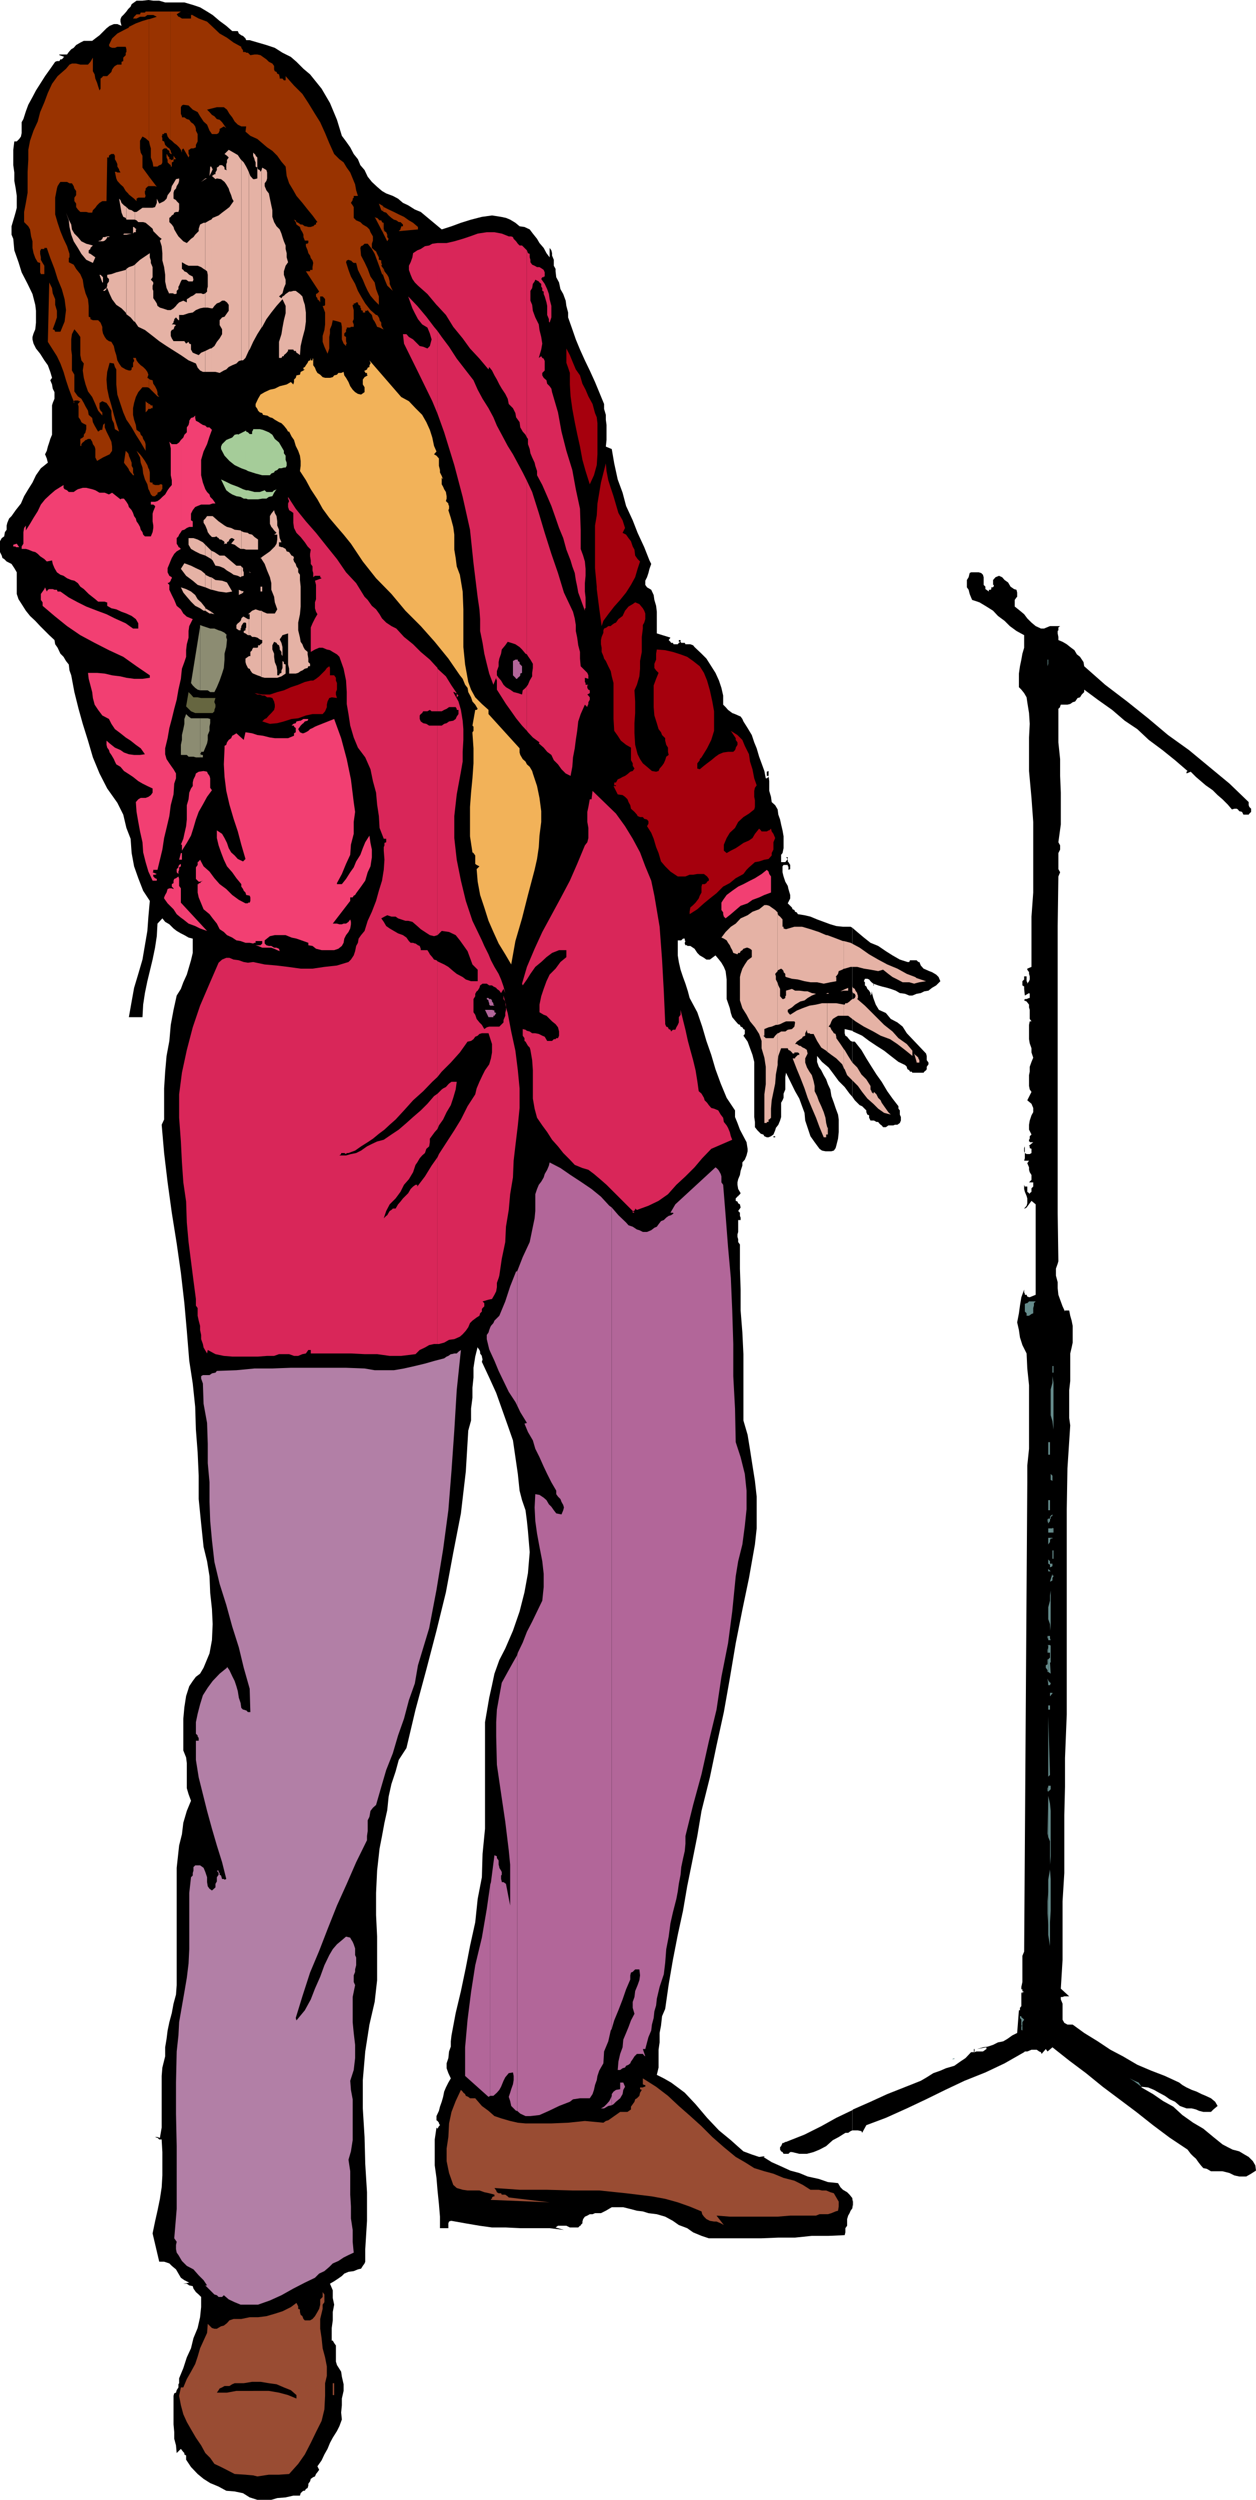
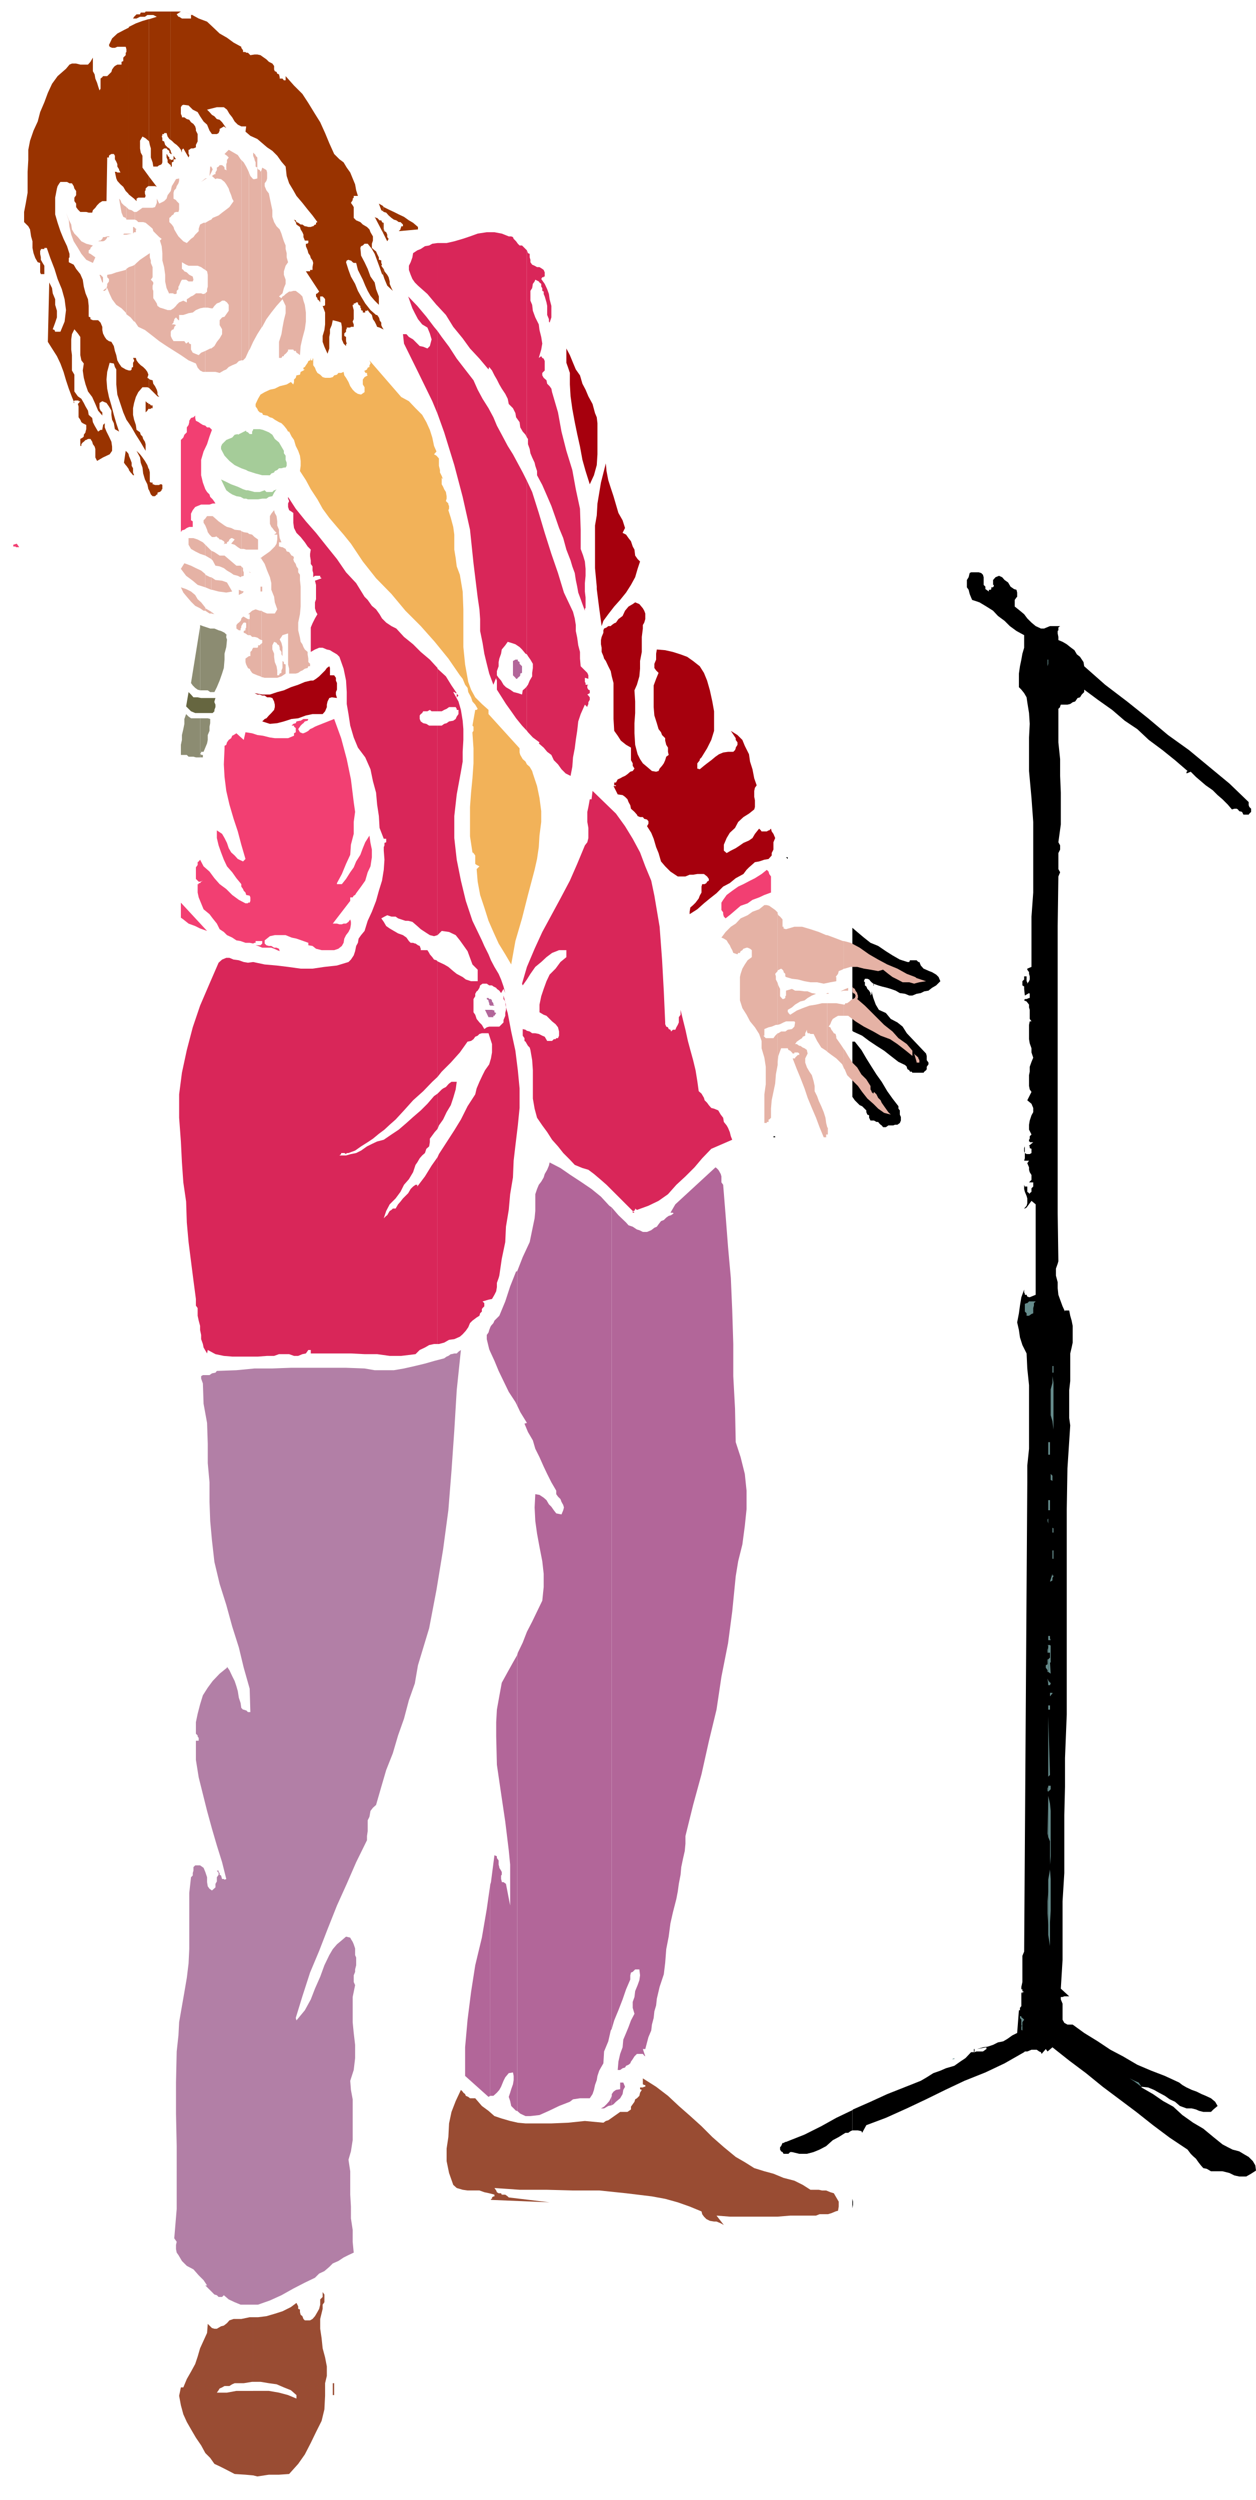
<svg xmlns="http://www.w3.org/2000/svg" width="359.699" height="715.898">
  <path d="m244.102 632.398.199-1v-.898l-.2-.8v-.2 2.898" />
-   <path d="m244.102 629.5-.801-1-.7-.7-1.199-.698-.703-.704L240 625.2l-2.898-.3-2.602-.9-3.2-.7-2.398-1-2.601-.698-2.602-1.204L221 619.2l-2.398-1.5h.3v-.199l-1.5.2-2.101-.7-2.399-.898-1.703-1.5-1.898-1.704-3.399-2.796-3.402-3.602-3.3-3.898-3.098-3.301-2-1.5-1.903-1.403-2.097-1.199-2-1 .5-2.097V587l.3-2.102V582.2l.399-2.097.3-2.704.899-2.097 1-7 1.2-7 1.402-7.2 1.5-6.902 1.199-7 1.398-6.898 1.5-7.5 1.203-7.2 2.399-9.601 1.898-9.102 2.102-9.597L209 480.7l1.7-10.097 1.902-9.602 1.898-9.102 1.7-9.597.5-4.602v-9.097l-.5-4.5-.7-4.403-.7-4.5-.698-4.3-1.2-4.098v-19l-.3-6.2-.5-6.3v-6l-.2-6v-6.903l-.5-.699v-.8l-.203-.7v-.699l.203-.7v-3.402h.7v-.699l-.2-.5v-.898l-.5-.5.5-.7.2-.3-.2-.903-.5-.296-.203-.5-.5-.204v-.699l.5-.5v-.199l.203.2v-.2l.5-.5.2-.3-.7-1.2-.203-1.2v-.698l.203-.903.5-1.199.2-1.2.5-1.5v-.902l.699-.796.5-1.204.3-1.199v-.7l-.3-1.898-.899-1.704-1-1.898-.703-1.898-.699-1.704V318l-2.398-3.602-1.7-4.097-1.5-4.102-1.203-4.097-1.398-4-1.2-4.102-1.402-4.102-2.199-4.097-.5-1.903-.7-2.199-.698-1.898-.7-2.102-.5-2.199-.3-1.898V269.3h1l.5-.5h.5v.5l.199.199-.2.5v.2l.2.5h.5v.198h.898l1.203.801.797 1.2.703.703 1.2.699.699.5h1l1.601-1.2 1 1.2.7.898.699 1.2.5 1.203.3 2.398v5.602l.899 2.597.3 1.403.4 1.199 1 1.199.702.8.5.2.2.5.5.2.3.5.399.198v1.204l-.399.5 1.2 1.699.699 1.898.699 1.903.5 2v15.796l.2 1.403v1.5l.702.898 1 1 .7.2.3.5.7.3h.5l.699-.3.699-.5v.3-.3l.5-1.2.2-.699.702-.898.5-1.204.297-1V315.8l.403-.7.3-.703V313.2l.5-1.199v-3.602l.2-1.199 2.597 5.301 1.203 2.102.797 2.199.703 1.898.2 2.2.699 2.101.8 2.398 1.2 1.704 1.398 1.898.703.5 1 .2h1.7l.699-.2.5-.7.199-.698.5-2 .2-1.903v-3.597l-.2-1.403-.7-1.898-.5-1.5-.698-1.903L237.8 312l-.7-1.5-.5-1.398-.699-1.204-.703-1.398-.699-1-.5-1.398v-1.704l1.402 1.704 1.899 1.597 1.5 2 1.398 1.903 1.703 1.699 1.399 1.898.8.903V298.3l-.5-.2-.699-.8-.3-.403-.5-.296-.2-.704V294.7l2.2.5v-29.5l-.5-.3h-2.2l-1.902-.2-1.7-.5-1.898-.699-1.902-.7-1.898-.8-1.7-.398-1.902-.301-.3-.5-.5-.2-.2-.5-.5-.203-.2-.5-1.198-1.199.699-1.398v-1l-.5-1.7-.2-.902-.699-1.199-.5-1.5-.3-1.2v-1.698l.3-.403h1.2v.403h.199v1l.5-.204V247.7l-.5-.8-.2-.2v-.7l-.699.898H223.7v-2.097l.403-.5.3-1.403V239.5l-.3-1.7-.403-1.698-.297-1.403-.5-1.398-.203-1.5-.699-1.2-1-.902-.2-1.5-.5-1.699v-2.8l-.198-1.5v-1.4l-.5.2v1.2h.5v.3l-.5.398h-.301l-.399-2.097-.8-2.2-.7-1.902-.703-2.398-.699-1.7-.7-2.101-1.198-2-1.2-1.898-.3-.704-.5-.699-.7-.3-.902-.399-.8-.3-1.2-.9-.7-.8-.698-.7v-2.6l-.5-2.2-.7-2.102-1-2.199-1.203-1.898-1.398-2.2-1.399-1.402-2-1.898-.402-.5-.8-.301h-1.4l-.198-.398h-1l-.2-.301v-.5h-.8.3v.5h.5l-.5.3-.3.399h-1.2l-.203-.398h-.5l-.2-.302-.5-.5.5-.7-3.898-1.203V175.2l-.2-1.699-.5-1.7-.203-1.402-.699-1.5-1.2-.699-.5-.699v-1.2l.5-1 .4-1.198.3-1.204.5-1.398-.5-1-1.5-3.8-1.898-4.098-1.403-3.602-1.898-4.102-1-3.796-1.399-3.801-1-4.602-.703-4.097-1.699-.704.2-1.898v-4.3l-.2-1.5v-1.4l-.5-1.698V115.7l-1.398-3.398-1.2-2.903-1.5-3.296-1.402-2.903-1.398-3.097-1.2-2.903-1-2.898-1.203-3.403V89.5l-.5-1.898-.199-1.5-.7-1.903-.8-1.398-.398-1.903-.801-1.5-.2-1.699V77l-.5-.898v-1.704l-.5-1.199V72.5l-.199-.8-.5-.7v2.7l-.902-1.2-.8-1.5-1.2-1.398-.7-1.204-1.198-1.5-.903-1.199-1.5-.699-1.398-.2-1.2-1-1.5-.902-1.199-.5-1.402-.296-2.598-.403-2.902.403-3.098.796-2.902.903-2.7 1-2.8.898-6-5-1.7-.699-1.898-1.2-1.5-.698L114 56.898l-1.5-.796-1.898-.704-1.2-.699L108 53.5l-1.5-1.398-1.2-1.5-.898-1.903-1.203-1.398-.699-1.7-1.2-1.5-1-1.902-1.198-1.699-1.2-1.602-1.402-4.597-2-4.801-2.398-4.102-3.301-4.097-1.899-1.602-2-2-1.601-1.398-2.399-1.2L78.7 13.7l-2.398-.8-2.399-.7-2.403-.7h-1l-.2-.5-.698-.7-.5-.198-.7-.5-.3-.704H66.5l-1.7-1.5L62.903 6l-2-1.7-1.601-1-2-1.198-2.102-.704L52.801.7h-5.5L45.6.2h-1.699L42.5 0l-1.7.2h-1.698l-1.403 1-.297.698-.703.704-.5.699-.699.8-.7.7-.3.699v.7l.3 1.198-1.198-.5h-1l-1.2.5-.902.704-2 2-1.2.898-.898.7H24l-1 .5-1.2.698-.698.801-.7.403-.703.796-.5.704H17v.199l1.5.5h-.3v.199l-.5.5h-.4l-.3.5h-.7l-.5.2-1.398 2-1.5 2.1-1.203 1.9-1.398 2.198-1 1.903L8.1 30l-.699 1.898-.703 2.204-.5.898v3.102l-.199 1-.5.699-.7.699h-.698L3.8 42.898v4.403l.3 2.097v2.403L4.5 54l.3 2.102V59.5l-.3 1.2-.398 1.402-.301 1-.5 1.699v2.398l.5 1.2.3 3.3 1.2 3.403L6.199 78l1.703 3.3 1.399 2.9.8 3.1.2 1.7v3.398l-.2 1.903-.5 1.199-.3 1v.7l.3 1.198.7 1.403 1.199 1.5 1.2 1.898 1 1.403.702 1.898.5 1.7-.5.698.5 1.204.2 1.199.5 1v1.898l-.5 1.2-.2.703v8.398l-.5 1.2-.3 1-.403 1.198-.297 1.204-.5 1 .5 1.199.297 1.199-2 1.602-1.398 2-1 2.097-1.2 1.903-1.199 2L6 144.199l-1.5 1.903-1.2 1.699-.698.699-.5 1.2-.2.8v1.2l-.5.698-.203 1.204-.699.5L0 155v3.102l.5 1 .2.699.5.3.702.7 1.399.699.8 1.2.7 1.198v6.204l.5 1.5.898 1.398 1.203 1.898 1.2 1.5 1.5 1.403 1.398 1.5 1.402 1.398 1.2 1.2 1.5 1.402.199 1.199.699 1 .8 1.7.9.902.702 1.199.797 1 .203 1.699.5 1.398.899 4.801L22.5 203l1.2 4.3 1.5 4.802 1.402 4.796L28.5 221.5l2.2 4.3 2.902 4.098 1.699 3.403.898 3.8 1.203 3.098.297 4.102.703 3.8 1.2 3.399L41 255.102 42.902 258l-.402 4.5-.3 4.102-.7 4.097-.7 4.102-1.198 4.097-1.2 4-.703 3.903-.797 4.5h3.899l.199-3.602.5-3.3.7-3.399.702-2.898.797-3.301.703-3.403.5-3.296.2-3.602L46.5 263l.8 1 1.2.7 1.2 1.198.902.704 1.199.699 1 .5L54 268.5l1.2.3v4.098L54.7 275l-.7 2.398-.5 1.704-1 2.199-.7 1.898-1.198 1.903-.903 4.097-.797 4.301-.402 4.602-.8 4.296-.4 4.5-.3 4.801v8.903l-.7 1.5.7 8.097 1 8.403 1.2 8.699 1.402 8.8L51.8 364.5l1 8.7.699 7.902.7 8.597 1 6.5.702 6.7.2 6.5.5 6.5.3 6.703v6.699l.7 7L58.3 443l1 4.102.699 4.296.2 4.801.5 4.602.202 4.3-.203 4.598L60 473.5l-1.7 4.102-1 1.699-1.198.898-.903 1.2-1 1.5-.898 2.8-.5 3.2-.301 3.3v9.102l.8 2 .2 1.597v7.204l.5 1.699.7 1.898-1.2 2.903-1 3.398-.398 3.3-.801 3.2-.7 6.398V568.5l-.199 2.7-.703 2.6-.5 2.7-.699 2.602-.5 2.398-.3 2.398-.4 2.403v2.597l-.8 3.204-.2 2.398v14.8l-.5 2.9h-.198l-.5-.2h-.7v-.5.5l.5.2h.2l.5.5h.699v.198l.199 3.403V623l-.2 3.398-.5 3.301-.698 3.403-.7 3.097-.703 3.403 1.903 8.097H47l1.5.5.7.7 1.202 1 .7 1.203.699 1.199 1 .699 1.398.7-1.699.3h1l.7.5 1 .2.202.698.7 1 .8.704.7.699v2.898l-.301 2.903-.7 3.097-1.199 2.903-.703 2.898-1.199 2.602-1 3.097-1.2 2.903v1.398l-.198.3v.9l-.5.8-.2.7-.5.198-.203.704v8.199l.203 2.199v1.898l.5 1.903.2 2.199 1.199-1.2.3.4.399.5.3.3v.398l.5.301v1.2l1.4 2.101 1.902 2 1.699 1.398 1.898 1.204 2.403 1L64.8 713.3l2.398.199 2.403.5 1.898 1.2 2.2.698h4l1.702-.5 2.399-.199 2.199-.5h1.902l.2-.699.5-.5.3-.2h.399l.3-.5.5-.3.2-.7v-.5l.5-.698.199-.704.7-.5.5-.199.3-.699.402-.5.5-.7-.5-1 1.2-1.698.8-1.704.899-1.597.699-1.7.8-1.5 1.2-1.902.7-1.398.702-1.903-.203-2 .203-2.097v-1.903l.5-2.199V682.8l-.5-2.2-.203-1.402-1.199-1.898-.3-1v-4.602l-.5-.699-.4-.7H95v-3.6l.3-2.2v-2.398l.4-2.102-.4-1.898v-2.204L94.5 654l1.2-.7 1.202-.8 1-.7.7-.698 1.199-.5 1.5-.204 1.199-.5.902-.199.5-.8.5-.7.2-.5v-3.597l.5-8.102v-8.2l-.5-8.1-.2-7.7-.5-8.2v-8.1l.7-8.2 1.199-7.7 1.5-6.5.699-6.198v-12.5l-.3-6.204v-6.296l.3-6.403.7-6.3.702-3.598.7-3.801.8-3.602.399-3.898.8-3.602 1.2-3.597.898-3.301 2.203-3.398 2.598-11 3.102-11.5L125 467l2.7-11 2.1-11.3 2.2-11.302 1.402-12 .7-11.699.8-2.898v-3.403l.399-3.097v-2.903l.3-2.898v-2.8l.5-3.2.7-2.8v.198l.5.704.199.5v.5l.5.699v.199l.2.8-.2.7 2.102 4.5 2 4.398 1.597 4.5 1.703 4.801 1.5 4.301 1.399 9.602.5 4.796.699 2.704 1 2.898.402 3.102.297 2.898.5 6-.5 6-1 5.5-1.398 5.5-1.899 5.5-2.203 5.102-1.699 3.296-1.398 3.903-.7 3.3-.8 3.598-1.2 7v30.5l-.703 7.2-.199 6.703-1.2 6.199-.698 6.699-1.5 6.8-1.2 6.2-1.402 6.7-1.5 6.3-1.2 6.398-.198 1.704v1.5l-.5 1.398-.2 1.898-.5 1.5v1.403l.5 1.398.7 1.5-.7 1.2-.703 1.402-.5 1.199-.297 1.5-.402 1.398-.5 1.403-.3 1.199-.7 1.5v1.2l.3.198.4.5v.204l.3.5-.3.296-.4.704-.3-.301-.5 3.398v7.403l.5 3.597.3 3.602.4 3.898.3 3.602v3.3h2.402V636.7l.2-.5.5-.199h.199l3.898.7 4.102.698 3.601.5h4l4.098.204h8.402l4.098.5-2.398-.704.699-.5h2.398l1 .5h2.403l.5-.5h.199v-.199l.5-.5v-.5l.199-.699.5-.7.7-.3.702-.398h.797l.703-.301h1.7l1.398-.7 1.7-1h3.3l2 .5 1.902.5 1.7.2 1.597.5 2.403.3 2.398.7 2.2 1.199 1.702 1.2 2.399.902 1.699 1.199 2.402 1L203 641h15.102l4.8-.2h4.797l4.801-.5h4.8l4.602-.198.2-.801v-1.2l.5-.703V635.5l.3-1 .399-.7.3-.698.5-.704V629.5" />
  <path d="M244.102 610.102h1.597l1 .199.203.5 1.2-2.2 5.597-2.101 6-2.7 5.5-2.6 5.5-2.7 5.5-2.602 6-2.398 5.5-2.602 5.602-3.199.199-.199h.7l1.202-.5h1.5l.7.5.5.2.199.5 1.199-1.4.5.7 1.402-1.2 4.797 3.802 4.801 3.597 4.8 3.903 4.802 3.597 4.8 3.602 4.797 3.8L335 612.2l5.102 3.403.898 1.199.7.699.8.7.7 1 .702.902.7.796 1 .204 1.199.699h3.3l2 .5 1.399.699 1.402.3h2l1.399-.8 1.398-.898-.199-1.5-.7-1.204-1.198-1.199-1.2-.699-1.5-.898-1.902-.5-1.398-.704-1.5-.796L347.5 612l-2.898-2.398-2.903-1.704-3.097-2.199-2.602-2.398-2.898-1.602-2.903-2-3.297-1.898v-.2l1.899.2 1.699.699 1.402.8 1.7.9 1.398 1 1.5.698 1.402 1.204 1.899.699h1.5l1.199.3.902.399 1.2.3h2.199l.699-.698 1.2-1-.7-1.204-1.2-1-1.5-.699-1.198-.5-1.403-.699-1.398-.5-1.5-.7-1.2-.698-.902-.704-4.097-1.898-3.903-1.5-4-1.7-4.097-2.402L318 587l-3.598-2.398-3.902-2.403-3.3-2.398h-1.5l-.9-.5-.5-.903v-4.597l-.5-1.2v-.703h.5l.5-.199h1.4l-2.4-2.199.5-8.2v-16.8l.5-8.102v-16.597l.2-8.102V503.5l.5-12.5v-58.8l.2-11.7.8-12.3-.3-2.098v-8l.3-2.602v-7.898l.402-1.704.297-1.398v-4.8l-.297-1.5-.402-1.4-.3-1.5H305v.302l-.7-1.5-.698-1.903-.5-1.398-.2-1.903V367.2l-.5-1.898v-2l.5-1.403.2-.699-.2-13.699v-82.3l.2-14.2.5-1.2-.5-.902v-4.597l.5-1v-1.2l-.5-.902.699-5.097V227l-.2-4.8v-4.802l-.5-4.796V203l.5-.5v-.2l.2-.5h1.898l.801-.198.7-.5.702-.204.7-1 .699-.199.5-.8.699-.7v-.699l3.902 2.898 4.098 2.903 3.602 3.097 3.597 2.403 3.301 3.097 3.902 2.903 3.598 2.898 3.602 3.102-.301.199v.5L341 221l1.5 1.5 1.402 1.2 1.399 1.198 2 1.403 1.398 1.398 1.403 1.2 1.5 1.5 1.199 1.402.699-.2h.7l.3.2.402.5.797.199.403.8h1.5l.199-.3.5-.5v-.898l-.5-.5-.2-.5v-.903l-5.5-5.3-5.8-4.797-5.801-4.801-6-4.301-5.7-4.8-6-4.802-6.3-4.796-6-5.301-.2-1.2-1-1.5-.898-.703-.703-1.199-1.199-.898-1-.801-1.2-.7-1.198-.5v-.902l-.2-1v-.699l.2-.199v-.8l.5-.4h-2.903L299 180h-.898l-1.5-.7-1.2-1-1.203-1.198-.898-1.204-1.2-1-1.5-1.199v-1.898l.5-.7.2-.203V169.7l-.2-.8-.699-.2-1-.699-.703-1.2-1-.698-.699-.801-.898-.403-1 .403-.7.8v1.399h.2v.5h-.2v.2h-.5v.5l-.203.198h-.5v.5l-.699-.5-.3-.199v-.7l-.5-.5v-2.2l-.2-.698-.5-.5-.7-.204h-2.198l-.403.204-.297 1.199-.5.8v2.098l.5.7.297 1.203.403 1 .3.699 2.098.699 2 1.2 1.902 1.198 1.399 1.5 1.898 1.403 1.5 1.5 1.903 1.398 2.199 1.2v3.601l-.5 1.7-.301 1.698-.398 1.903-.301 2.097v3.903l.699.699.8 1 .7 1.2.2 1.402.5 3.097.202 3.102-.203 3.898v9.602l.703 7.699.5 6.898v20.204l-.5 6.898v14.398l-1.203.5v.301l.5.7v.5l.203.703v.898l-.203.5-.5.7v-.4L294 281v-1.398h-.7v.898l-.5.5v1.2l.5.3v.7l.2 1.902 1.2-.704.202.204v1.199h-.203l-.699.3h-.5l-.2.399.7.3.7.9v.8l.202.7v2.6l.5.7h-.5l-.203 1v4.102l.203 1.199.5 1.398v1.2l.5 1.5-.5 1.203-.5 1.398v1.398l-.203 1V311l.203 1 .5.7-1.203 2.402 1.203 1 .5 1.199v1.199l-.5.898-.5 1.5-.203 1.204v1.398l.703 1.398-.5.5v.704l-.203.296v.5h.203v.204h1l-1.203 1 .203.199v.5l.5.199v1.2l-.5.3H294l-.5-.3v-1.9l-.2.5v.9l.2.5v1.5l-.2.698h1.4l-.5.704.5 1.199V335l.202.7.5.8v1.398l-.703.704h1.203v1.199l-.5.5v1l-.5.398V342l-.203-.3-.5-.4v-1.5h-.699l-.2-.5v1.2l.2.8.5 1.2.2.7v1.402l-.2.699-.7.8h.2l.5-.3 1.402-1.903 1.2 1v25.903l-1.7.699h-.203l-.5-.2-.199-.5h-.5v-.3l-.2-.398v-.801l-.8 2.199-.398 2.398-.301 2.204-.5 2.597.5 2.2.3 2.101.7 2.2 1.199 2.402.2 4.296.5 4.801v18.2l-.5 4.8v4.801l-.9 134.398-.5 1.204v7.5l-.3 1.398v.7h.3v.5l.5.3h-.5v.398l-.3-.398v4l-.398.5v.7h-.301l-.5 6.5-1.399.698-1.402 1-1.2.704-1.5.296-1.398.704-1.5.5-1.402.199-1.7.5 2.7-.5v.5l-.3.199-.7.5h-1.898l-.5.2h-1l-1.602 1.698-1.5 1-1.7 1.204-2.398.699-1.601.699-2 .7-1.899 1.198-1.703 1-4.797 1.903-4.8 1.898-4.801 2.2-5 2.203-.2.199v5.8" />
  <path d="m244.102 604.3-4.602 2.2-4.3 2.398-4.798 2.403-5.3 2.097h-.2l-.5.301h-.3l-.403.903-.297.296v.704l.297.5.403.199.3.5h1.399l.5-.5h.5l2.101.5h2.2l1.898-.5 1.7-.7 1.902-1 1.898-1.703 1.7-.898 1.902-1.2h.8l.7-.5.5-.198V604.3m0-290.198.699 1 1.398 1.398.703.3 1.2 1.2v.5l.3.7.5.198v.704l.399.796h1l.699.403h.5l.2.3.5.5.3.2.402.5h.797l.703-.5h1.399l.5-.2H257l.7-.5.3-.703v-1l-.3-.699V318l-.4-.5v-.7l-1.698-2.198-1.5-2.102-1.602-2.7-1.5-2.1-1.398-2.2-1.5-2.398-1.403-2.403-1.898-2.398h-.7v15.8m.001-18.901.199.198 2.601 1.204 2 1.5L251 299.5l2.2 1.398 1.902 1.5 2.199 1.704 1.898.898.5.5v.2l.203.5.5.3.2.398h.5l.199.301h3.199l.2-.3.5-.399.202-.3v-.7l.5-.7v-.5l-.5-.698v-1.204l-.203-.699-5.5-5.8L258.5 294l-1.5-1.2-1.898-1-1.403-1.698-2-.903-.898-1.5-.7-1.898-.5-1.903v.704l-.3.5v-.704l-.399-.699-.5-.5-.3-.699-.403-.3v-.9l-.297-.3.297-.7h.703l.5.2.399.5.3.3.5.4v.5h.2l-.2-.5 1.399.5 1 .3 1.602.398 1 .301 1.398.5 1.2.7 1.5.203 1.202.5h.899l1.199-.5 1.2-.204 1-.5 1.202-.199 1-.8 1.2-.7L269.3 281l-.5-1.2-.7-.698-1.199-.704-.8-.296-.903-.403-.699-.3-.8-.899-.4-1h-.3l-.5-.5h-1.898l-.2.5h-.5l-2.203-.7-2.097-1.198-1.903-1.204-2.199-1.5-2.2-.898-1.898-1.5-1.902-1.602-1.398-1.199v29.5M225.602 246v-.5h-.5zm-4.102 79.398v.301h.5v-.3h-.5M211.402 352.8l.5-.5-.5.5m67.5 234.9.2-.2h-.2zm.2-.2v-.7h-.2v.7h.2" />
  <path fill="#930" d="M36.902 134.398v.204l.5.699.297.3.403.5h.3l-.3-.8v-1.2l-.403-.703v-.898l-.297-.8-.5-1.2v-.2 4.098m0-4.098-.203-.5-.699-.698-.5 3.398.5.7.2.198.5.704.202.296v-4.097m0-9.101.797 1.198 1.203 2.102 1.399 2.2 1.398 2.402v-1.903l-.199-.699-.5-.8-.2-.7-.5-.5-.198-.7-1-.698-.2-1.403-.5-1.5-.3-1.398v-1.903l.3-1.5.5-1.699.7-1.398 1.199-1.403h1.398l.5.204V108.5l-.5-.3.301-.9-.3-.8-.5-.7-.7-.698-.7-.5-.698-.704-.5-.699-.2-.699h-.8l.3.7v.198l-.3.5v1.204l-.403.199v.5l-.297.3h-.5V121.2m0-15.098L36 105.8l-1.2-.7-.698-1-.5-.902-.301-1.5-.399-1.199-.3-1.398-.7-1.204-.703-.199-.699-.5-.5-.699-.5-1-.2-1v-.898l-.5-1.204-.698-.699h-1.5l-.7-.3v-.5l-.5-.2v-3.097l-.203-1.903L24.5 84l-.5-1.898-.3-2L23 78.5 21.8 77l-.698-1.2-1.403-.698v-1.204l.203-.199v-1L19.2 70.5l-1-2.102-.898-2.199-.801-2.398-.7-2.403v-4.796L16.3 54l.2-.7.5-.8.3-.398h1.9l.702.398h.7l.5.8.199.7.5.7v1.198l-.5.704v1l.5.699v1l.5.699.699.7h1.7l.702.198h1l.2-.699.699-.699.5-.7.699-.698.8-.5h1.2l.2-12v-.5h.5v-.5l.202-.204.5-.296h.7l.3.5v1l.399.699.3.699v.7l.5.8v.2l.399.698h-.898L33.3 49.2h-.399l.399 1.903.3.699.899 1 .8.699.7 1.2.7.698.202.301V7.9l-1.402.703-1.898 1-1.5 1.398-.903 1.898.203.5.7.301h.8l.7-.3H36l.2.703v.796l-.2.204v.699l-.7.699v1l-.5.2v.8h-1.198l-.7.398-.3.301-.5.7-.2.703-.703.699-.5.5H29.5l-.2.3-.5.399v2.898l-.3.5-.398-1.199-.301-1-.5-1.199-.2-1.2-.5-.902V16.5l-.699 1.2-.703.8H23l-1.2-.3h-1.198l-.7.3-1 1.2-2.402 2.1-1.598 2.2-1.203 2.602-1 2.699-1.199 2.8-.7 2.7-1.198 2.597-1 2.903-.5 2.597v2.903l-.2 3.398v6l-.5 2.903-.5 2.597v2.903l1.2 1.199.5.898.3 2 .399 1.403V71l.3 1.5.5 1.398.7 1.204.699.199V78l.2.5h1v-2.398l-.5-.801-.5-.903V73.7l-.2-1v-1h.2v-.398h1V71h.702l1 2.898 1.2 3.102.898 2.898 1.2 2.903.8 2.898.402 3.102-.402 3.3L17.3 95h-1.5l-.198-.5-.5-.2.699-1.902.5-1.5V89l-.5-1.7v-1.6l-.7-1.7-.199-1.5-.8-1.602-.403 17 1.203 1.903L16.301 102l1 2.102.898 2.398.703 2.398.797 2.403.903 2.398.5 1.2h.199v-.2H22.5v.2h.5l-.7.8.2.7v3.101l.5.7.3.698.4.301 1 .5v1.2l-.2.703v.199l-.5.699v.5l-.3.3-.7.4v2h.3v-.5l.4-.5.3-.2.5-.5h.2l.5-.3h.702l.5.8.2.7.5.698.199.704V131l.5 1 1.699-1 1.902-.898.7-1v-1.204l-.2-1.398-.703-1.5-.699-1.398-.5-1.204V121.2l-.5.5v.2l-.2 1v.203h-.5l-.698.5-.301-.5-.7-1.204-.5-1-.199-1.199-1-.898-.203-1.2-.699-1.203-.5-1-.7-1.199-1-.699-1-1.398V107.3l-.698-1.2v-4.4l-.2-1.597V97.2l.2-1.5.699-1.398 1 1.199.699 1v5.2l.3 1.5.7.902-.3 2 .3 2.097.5 1.903.7 2 1.202 1.597.899 2 .8 1.903 1.2 1.398v-.898l-.5-.5-.301-.704v-1.5l.8-.5 1.2.5.7 1 .702 1.204v1.199l.2 1.398.5 1 .3 1.7 1.2.703-.801-2.403-.7-2.398-.699-2.7-.703-2.402-.5-2.398-.199-2.602.2-2.199.702-2.602 1.2.204.3 1 .399.699v4.3l.3 2.899.899 2.7.8 2.402.9 2.097.702 1v-15.097m0-50.403.5.402 1 .796.7.704v-.704l.5-.296H41.5l.2-.5-.2-.704V54.7l.2-.199V54l.5-.5.3-.2h.2v-2.698L40.8 48v-3.398l-.5-.903-.198-1.199v-2.2l.699-1.198.898.5.801.699.2.199v-35h-.2l-1.7.5-1.898.7-2 1v48m5.798 84.698.5 1.204.5.5h.702l.5-.5h.2v-.5l.5-.204h.199l.5-.5v-.296h.199v-1.204l-.2-.199h-.5l-.198.2h-1.2l-.5-.2H43.7v-.5h-.5l-.297-.199v-2.7l-.203-.902v6m0-6-.2-.296-.3-.903-.7-1.199-.7-1-.698-.898-1-1 1 1.898.199 1.5.5 1.398.199 1.704.5 1.699.7 1.398.3 1.403.2.296v-6m0-17.296h.5v-.204h.5v-.796h-.5l-.298-.403H42.7v1.403" />
  <path fill="#930" d="M42.7 115.7h-.2v-.302h-.3l-.5-.5v3.204l.5-.5.3-.5h.2v-1.403m0-4.597.202.199.297.3.703.7 1.2 1.199.5.2-.5-.7v-.7l-.2-.698-.5-1-.5-.704-.203-1-.797-.199-.203-.199v2.602M42.7 53.3h1.702l.5.2-2.203-2.898V53.3m.001-12.8.202 1 .297 1v2.602l.5 1.398.203 1.2h1.2l.5-.4h.199l.5-.3.199-.5v-3.602l.5-.398h.7l.3.398.5.301v.5l.402.403v-.903L48.5 42.5l-.5-.3-.7-.7-.3-1-.5-.2v-.698l-.2-.704h.2v-.5h.5v-.296h.7l.3 1 .5.699.402.3v-36.8H42.7v1h1.203l1 .5L42.7 5.5v35m0-37.2h-1l-.2.302h-1.2l-.198.5h-1l-.7.699-.3.5h1l1-.5H41.5l.7-.5h.5v-1M48.902 47.7h.297v-1.2l.5-.2v-.5l.203-.198h.5l-.703-1v1l-.5.199h-.297v1.898" />
  <path fill="#930" d="M48.902 45.8v-.198H48.5v-.5l-.5-.5v-.204l-.3-.296v1l.3.699v.699l.5.5.402.3v.4-1.9m0-1.698h.297l-.297-.704zm0-4 .297.199.703.699.7.5.699.7.5.698.3.801v-.8l.399-.399 1.5 2.602.2-.5v-.204l-.2-.296v-1.204h.2l.5-.398h.702l.7-.3v-.7l.5-1v-2.102l-.5-1v-.5l-.2-.699-.5-.699-.703-.5-.5-.7-.699-.198-.7-.5h-.698V33.3l-.301-.7v-1.9l.3-.5.399-.2 1.5.2 1.2 1.198 1.402.704.699 1.199 1 1.5 1 .898.699 1.7.7 1h1.402l.5-.297.3-.704v-.5l.399-.199.8-.5.7.5-.7-1-.5-.699-.699-.7-.8-.198-.7-.801-.703-.403-.699-.796-.7-.704 2.802-.699h2l.898.7.7 1.203.8 1 .7 1.199.902.898 1 .5H70.5l-.2 1.5 1.4 1.2 2 .902L75.101 41l1.398 1.2 1.5 1 1.402 1.402 1.2 1.699 1.199 1.398.3 2.7.7 2.101 1.199 2 .902 1.602 1.7 2 1.5 1.898 1.398 1.7 1.402 1.902-.402.199v.5h-.3l-.5.5h-.2L89 65h-.7l-.698-.2H87.3l-.7-.5h-.5l-.699-.5-.5-.198-.203-.5-.5-.204.5.704.203.699 1 .699.2.7.5.8.3.7v.698l.399 1h1v.704h-.2v.199h-.5v.699l.5 1.2.2.8.5.7.199.698.5.704.2.699-.2 1.199v.8h-.7v.4h-1.198l3.8 5.8-.5.5-.402.2v.698l.402.5v.301l.5.403.297.5v-1.704h.703l.5.5.2.301v1.602l-.2.3h-.5l.7 1.899v3.398l-.2 1.602-.5 1.7v1.698l.5 1.403.899 2 .5-1.5V96.5l.199-1v-1.2l.5-1.198.3-1.403 1.602.403.797.296.203 1.204v3.597l.5 1.2.7.703v-.5l.199-.204-.2-.699V96.5l-.5-.3v-.7l.5-.5v-.7h.2v-.5h1l.199-.198h.8v-.704l-.3-.796.3-.704v-2.597l-.3-1.2v-.3h.3v-.403h.4l.3-.296h.5v.296l.2.403.5.3v.5l.202.2v.5l.5.199v.5h.7V89h.5l.199-.2.5.7.699.7.3 1.198.5.704.4.796.3.704.7.199 1 .5v-.2l-.298-.5-.203-.5v-.703l-.5-.699v-.3l-.199-.5-.5-.7h-.3l-1.598-1.398-1.5-1.903-1.2-2-.902-1.597-.8-2-1.2-2.102-.7-1.898-.698-2.2.199-.5.5-.203.5.204h.199l.5.5.3.199h.7l.5 2 .7 1.398.702 1.403.7 1.699.699 1.5.8 1.398 1.2 1.403 1.2 1.198v-2.403l-.8-2.097-.4-1.903-1.198-1.699L105.3 77l-.899-1.898-1-1.903L103.2 71l.203-.5.5-.2.5-.5h.899l1.199 1.5.8 1.4.7 1.902.7 1.898.702 2 .297.2v-1.9l-.5-.698.203-.301-.203-.5v-.7l-.5-.203h-.199V73.7l-.5-1-.3-.699-.4-.3-.8-.7v-1.2l.3-.902V67.7l-.698-1.199-.301-.8-.7-.7-1.199-.7-.703-.698-1.199-.5-.7-.704v-3.097l-.3-.5-.5-.7.5-.8v-.403l.3-.296v-.5h1.2L102 54.5l-.3-1.7-.7-1.698-.7-1.704-1-1.398-.898-1.5-1.203-.898-1.5-1.5L94.301 41l-1.2-2.898L91.7 35l-1.5-2.398-1.898-3.102-1.7-2.602L84.2 24.5l-2.398-2.7V23h-.5l-.399-.5h-.8v-.398l-.2-.801-.5-.2-.203-.5-.5-.203-.199-.5v-1L78 18.2l-1-.5-.7-.699-1-.7-.698-.5-.903-.198h-.797L71.7 15.8l-.7-.7h-.5l-.2-.203h-.698v-.5l-.5-.699v-.3l-2.2-1.2L65 10.801l-2.098-1.2-2-1.902-1.601-1.5-2.399-.898L54.7 4.1l-2.199-.8 2.7 1h-.5v1h-2.598l-.801-.5h-.2l-.5-.7 1.2-.8h-2.899v36.8" />
  <path fill="#930" d="M109.7 94.3h.202l-.203-.198zm0-15.6.402 1.198.8 1.903 1.598 1.5-.398-.801-.5-1.2v-.698l-.301-1.204-.399-.699-.8-1-.2-.699-.203-.2v1.9m.001-12 1.202 2.402.399-.704-.399-.5V67.2l-.3-.699-.5-.3-.2-.7v-1.7h-.203v2.9" />
  <path fill="#930" d="m109.7 63.8-.298-.198-.203-.5h-.5l-.199-.204-.5-.5h-.3l-.4-.296 2.4 4.597v-2.898m0-3.301.202.2.7.198.699.801.8.7.7.5.699.203.7.5h.5l.202.199.5.5v.5h-.5V65l-.203.5v.2l-.5.5 5.5-.5V65l-1.398-1.2-1.2-.698-1.402-1-1.5-.704-1.398-.699-1.5-.699-1.399-.7-.203-.3v1.5" />
  <path fill="#930" d="m109.7 59-1.2-.7.7 1.9.5.3V59m-88.598 55.898v.5h.199zm0 0" />
  <path fill="#e5b2a5" d="m26.602 70.3-.7.7v.3l-.5.4v.8l.5.2 1.399 1-.7 1.6-1.902-.902-1.398-1.699-1-1.699-1.2-1.898-.699-1.903-.5-2.199-.203-1.898-.797-2.204.797 2 .703 1.403.2 1.398.699 1.2 1 1 1 1.203 1.398.699 1.903.5M29.5 83.3h.5l.5-.5v-.3h.2l.702 1.7.7 1.5 1.199 1.6 1.5 1L36 89.5l.2.5V77l-.2.3-1.5.4-1.2.3-1.398.5-1.203.2v.698l.5.5v.704l-.5.699v.5l-.199.699-.5.3-.5.5m0-2.698v-1.204l-.7-.699h-.3l.8 2.2h.2v-.297m0-11.5.5-.204.5-.5.2-.5h.5l.202-.199H30.7l-.699.2h-.5v1.203m-.001-1.204-.2.5-.5.5h-.3l-.398.204H29.5v-1.204" />
  <path fill="#e5b2a5" d="m36.2 90 1.202.898 1 1.204h.2V75.8l-.5.3-1.2.399-.703.5v13M36.2 67.2l1.5-.302h-1.5zm0-.302h-.7l-.2.301h.9v-.3m0-4.001h2.402V60.7h-.2l-.703-.5-.797-.199-.703-.7v3.598" />
  <path fill="#e5b2a5" d="m36.2 59.3-.7-.5-.7-.698-.3-.801-.398-.403.699 4 .5 1.204.699.296.2.5v-3.597m2.402 32.801 1 1.5 1.898.898 2.2 1.7 1.902 1.5 2.097 1.402 2.203 1.398 1.899 1.2L54 103.2l2.102.902.5 1.199.699.8.8.399h.7v-6l-1.2.5-.699.7-1-.4-.703-.3-.5-.898v-1.5l-.5-.204-.199-.5-.7.5-.5-.699h-3.1l-.5-.8-.298-.7V95l.297-.5.5-.2.203-.5v-.198l.5-.5-.5-.204H49.2l.5-.5v-.296l.203-.403v-.3l.5-.5.7.8h.199v-1.5H52.5l1.5-.5 1.2-.199.902-.7 1.199-.5 1-.198h.5V84l-.5.2h-.2l-.5-.2h-1.5l-.199.2-.703.5-.5.198-.699.5-.5.301v.903l-1-.5-1.2.5-.698.699-.2.3-.703.7-.797.5H48l-1.5-.5-.7-.2-.698-.5-.2-.703-.5-.796-.5-.704v-2.097l-.203-.5v-1l.203-.5v-.403l-.203-.296-.5-.5.5-.704V76.5l-.5-1.2v-.698l-.297-.903V72.5l-2.8 1.898-1 .903-.5.5v16.3m0-25.601h.3v-.8h.2l-.2-.2-.3-.2v1.2m0-1.2-.2-.3h-.3v1.898l.3-.398h.2v-1.2" />
  <path fill="#e5b2a5" d="m38.602 62.898.5.204.5.5H41l.7.199 1.202 1 .797.699.203.7 1.7 1.698.699.5-.5.5.5 1.602.199 2v2.102L47 76.5l.3 2.2v1.902l.4 1.898.8 1.7V84h1.2v.2h.702l.2-.2v-.7l.5-.5v-.698l.199-.301.5-1.2.3-.5h1.2l.699.5h1.2l.202-.5-.203-.902-1-.5L53.5 78l-.7-.3-.3-.4-.398-.3v-1.898l1.199.699.699.3h2.602l1 .399.699.5.5.3V63.8h-.5l-1 .5-.399 1.2v.7l-1 1-.5.698-.703.5-.5.5-.699.704-1-.5-.7-.704-.698-.699-.5-.8-.7-1.2L49.7 65l-.5-.7-.699-.698v-1.204l.402-.296.297-.403.5-.3.203-.5.5-.2h.7L51.3 60v-1.7l-.7-.698-.199-.301-.703-.403V55.2l.203-.699.5-.5.2-.7.5-.8.199-.7v-.698l-.899.199L49.7 52.5l-.5.8-.297 1.4L48 55.897l-.3 1-.7.704-1.398.699-.7-1.403v1.204l-.5 1.199-.703.199h-2.898l-.7.5-1 .7h-.5v2.198M58.8 174.898l1.2.801h.5v-.5l-.5-.3-1.2-.7V174v.898" />
  <path fill="#e5b2a5" d="m58.8 174-1.198-1.5-1-.898-.7-1.204-1.203-1-1.398-.699-1.5-.5.699 1.5 1 1.2 1.2 1.402 1.202 1.199 1.399.7 1 .698h.5V174m-.001-5.8 1.7.698v-3.597h-.3l-1.4-.7v-.203 3.801" />
  <path fill="#e5b2a5" d="m58.8 164.398-1.198-1-1.5-.699-1.403-.699-1.898-.7-1 1.598 1.5 2 1.898 1.403 1.403 1.199 2.199.7v-3.802m-.001-5.296 1.2.699.5.3V157.7l-1.7-1.7v3.102" />
  <path fill="#e5b2a5" d="m58.8 156-.698-.7-1.5-.8-1.2-.398H54V156l.7 1.2 1.202.698 1.399.704 1.5.5V156m-.001-5.5.5 1.2.2.698.5.704.5.5V147.8h-1.2l-.5.699v2m0-1.999-.5.5v.7l.5.8v-2m0-42h1.7v-6.7h-.3l-1.4.7v6m0-18.398h.7l1 .199V62.898l-.5.204-1.2.699v13.5l.5.398.2 1v3.403l-.2.699v.699l-.5.5v4.102m0-36.802.5-.198h-.5zm0-.198-1.198 1L58.8 51.3zM60.5 175.7l.902.198-.902-.699zm0-6.802h.2l1.902.5 2.199.301 1.699-.3L65 166.8l-1.398-.5-1.903-.2-1.199-.8v3.597m0-8.795.402.398.797 1.5 1.203.2 1.2.5.898.698 1.2.704.702.5 1.2.296.8.403.2-.2V162.2l-.2-.199H67.7l-3.398-2.898h-1.399l-1.5-1-.902-.403v2.403m-.001-6.501.2.199h.702l.7-.2v.2l.5.3.3.399h.399l.8.5.2.3-.2.7.2-.3H65v-.4l.5-.3.2-.5.5-.398h.3l.7.398-1 1.2 1 .3.902.7.8.5h.2v-5.098l-.2-.204-1.703-.199-1-.5-1.199-.3-.7-.399-.698-.5-1-.7-.903-.8-.797-.7H60.5v5.802m0-47.102h1.2l1.202.3 1.2-.698.699-.301.699-.7 1-.5 1.2-.5.702-.703.7-.199V45.801l-.2-.2-.8-1.203-1.2-.699-1.402-.8-1.2 1.203.7.5.5.5-.5.699v.699l-.2.5v1.5l.2.2h-.2l-.5-.2V48l-.198-.3-.5-.4h-.7l-.3.4-.5.3v.7l-.403.698v.5h-.297l-.703.5 1 .903.403-.2 1.199.2 1 .8.5.7L65.5 54l.2.7.5 1.198.3 1 .402.704L65.7 59.3l-.898.699-1.2.898-1 .801-1.699.7-.402.5V88.3h.402l.5-.7.7-.703.8-.296.7-.5h.699l.699.5.5.699V89l-.5.7-.7 1-.698.198-.7.801v1.403l.7 1.199v1.398l-.7 1.2-.8 1-.7 1.203-.902.699v6.699M60.5 49.398l.402-.898-.402-.8Zm0-1.698h-.3l-.2 2.698.5-1V47.7m8.602 132v-.4l.5-.8.199-.2h.5l.199.2v1.2l-.2.3v.5l-.5.2v.5l.5.198.7.5h.3v-4.597H71l-1.2-.7h-.198l-.5.5v2.598m0-2.399-.2.5-.5.5-.3.2-.403.5v1l.703.5h.5v-.5l.2-.3v-2.4m0-7.198.5-.403.199-.3-.7-.2v.903" />
  <path fill="#e5b2a5" d="m69.102 169.2-.7-.302v1.5l.5-.296h.2v-.903m0-4.097.699-.204v-1l-.2-.5v-.699l-.5-.5v2.903m.001-7.902h.699l.699.198h.8v-4.5l-.3-.296-1.2-.204-.698-.296v5.097m0-53.999h.5l.699-.7 1-2.2V49.399L71 48.7l-.5-1-.7-1.199-.698-.7v57.4M71.3 191.5h.2l.2.5.5.7.3.198 1.2.5.902.301.3.2V184.3l-.3.199-.2.3h-.5v.5l-.203.2H72.5l-.3.5v.2l-.5.5v1.198h-.4v3.602m0-3.601-.3.204-.7.5v1l.2.699.5 1 .3.199v-3.602m0-6h.4l.5.5h.702l.797.204.703.5.5.199v-8.403h-.5L73.2 174.5l-1 .398-.898.801v.2h.199v1.402h-.2v4.597M71.3 175.7l-.3.198h.3zm0-12 .4.402v-.204zm0 0-.3-.302.3.301m0-6.301h2.602V154.5l-1-.7-.703-.698-.898-.204v4.5" />
  <path fill="#e5b2a5" d="m71.3 100.3.2-.198 1-2.204 1.2-2.199 1.202-1.898V48.699l-.3.5-.2-.5-.5-.199-.203-.5v-2.898l-.5-.5v-.204L72.5 43.7v.903l.402 1v.199l.297.699v1.2l.5.3v3.102l-.797.199H72.5l-.8-.903-.4-1v50.903m3.602 93.596.899.204h3.601l1.2-.403 1.199-.8V190.3l-.5-.2v-.5l-.399-.3v2l-.3.699v.7l-.5.198-.2.5h-.5V192l-.203-1.2-.5-1.198-.199-1.5v-.903L78 186v-1.2l.5-1 .7.302.202.398.5.3.2.7v.5l.5.7v.698l.3.5v-2.597l-.3-1.2-.5-1 .5-.703.3-.5 1.598-.5v8.903l.3 1.199v1.398h1.9l.702-.199.7-.5.5-.199.699-.5.8-.2.2-.5h.5v-.698l-.5-.5v-1l-.2-1.204v-.699l-.8-.699-.399-.7-.3-.8-.5-.7-.2-1.198-.5-2.102v-2.2l.5-2.402.2-2.199V168l-.2-1.898v-1.5l-.5-.704v-1l-.5-.699-.203-.699-.5-.7-.199-.698.2-.301-.2-.5-.5-.2-.7-1-.698-.203-.301-.699-.899-.5h-.3l-.5-.199h-.2v-1.2h.7l-.5-1.198-.2-1.5v-.903l-.5-1.199v-1.2l-.203-1.5-.5-.902-.199-.796-.8 1-.4.699V150l.4.898.3.301.5.7.7.703-.7.5h.902v1.398l-.203 1.2-.5.8-1.398 1.398-1 .704-1 .699-.399.3v.5l.899 1.399.699 1.898.8 1.903.4 1.699v1.898l.8 2 .2 1.602.702 2-.703 1.2H76.5l-1.2-.5-.398-.302v8.403h.2v.8l-.2.2v9.597" />
  <path fill="#e5b2a5" d="M74.902 169.398h.2V168h-.2v1.398m0-1.398h-.3v1.398h.3V168m0-8.398-.3.199.3.3zm0-65.802.2-.198 1.199-2.204 1.398-1.898 1.5-1.898 1.703-1.903.899 1.903v2.097l-.5 2-.399 2.102-.3 1.898-.7 2.2v4.601h.7l.3-.5h.399v-.3l.5-.4.3-.3.399-.5v-.398H84l.2.398h.5l.202.5.5.3.5.4.2-2.598.5-2.204.699-2.597.3-2.2V89.5l-.3-2.2-.399-1.198-.3-1.204-.7-.699-1.203-.898H84l-.7.199h-.5l-.698.5-.301.2-.5.5-.399.198-.3.5-.7-.5 1-.898.399-1.5.5-1.2v-1.198l-.5-1.403v-1l.5-1.597.699-1-.398-1.403V72.5l-.301-1.2v-1l-.5-1.198-.399-1.204-.3-1-.5-1.199-.903-.898-.699-1.2-.5-1.5V60.2l-.3-1.398-.4-1.903-.3-1.5-.7-.898-.5-1.2v-.8l.5-.7.2-.698v-1.704l-.2-.699-1.197-.7-.2.7v45.1M222.7 304.3l.202-1.902.797-2.199h1.903l.199.5.5.2.5.5.199.3h.5v-.3h1l.402.3v.403h-.402l-.3.296-.5.5v.204h-.7l1.2 3.097 1 2.403 1.202 3.097.899 2.7 1.199 2.902 1.2 2.8 1 2.7 1.202 2.898h.7v-.8h.3V322.8l-.3-1.2-.2-1.5-.5-1.601-.703-1.7-.699-1.5-.5-1.402-.7-1.398V311l-.3-1.398-.5-1.704-.7-1-.698-1.199-.5-1.398v-1.2l.699-1.402-.2-.8v-.2l-.699-.5-.5-.199-.703-.5h-.297l-.703-.5h-.5l.5-.7.301-.198.7-.5.5-.301.202-.403.7-.296v-.704l.5-1v.5l.199.5h.5l.3.204H233l1 2 1.2 1.898 1.402.898.3.301v-13.898h-1.5l-1.703.398-1.898.301-1.899.7-1.703.698-1.898 1.204-.5-.5v-.204h-.2v-.699l1.2-.699.898-.8 1.5-.9 1.203-.3.899-.7 1.199-.698 1.2-.5-1.2-.204-1.2-.5h-.898l-1.5-.199H227.7l-.898-.5-1.7.5v1.403l-.199.199v.5l-.5.3h-.3l-.7-.8v-2.102l-.5-1-.203-.699v12l.703-.2 1-.5.7-.3h2.398l.2.3-.2 1.2-.7.7-1.198.198-.7.5H223.7l-.797.5h-.203v8.403" />
  <path fill="#e5b2a5" d="m222.7 295.898-.7.704-.5.699h-2.2l-.398-.403-.3-.296h.3v-1.903l1.2-.5L221 294l1.2-.5h.5v-12l-.5-1v-.898l-.2-.704.7-.796V261.3l-.7-.7-1-.703-.7-.5-.698-.199h-.7l-1.5 1.2-1.902.703-1.398 1-2 .898-1.403 1.5-1.398.898-1.5 1.5-1.2 1.602.7.3.8.5.399.7.5.7.3.698.4.704.3.796 1.2.403.202-.403h.5l.2-.5.5-.296.3-.403.899-.3h.3l.7.3.5.403v2l-1.2.898-.8 1.2-.7 1.198-.5 1.5-.199.903v6.699l.7 2.2 1.199 1.902 1 1.898 1.398 1.7 1.203 1.902.7 2v2.097l.8 2.7.399 2.601v5l-.399 2.898v8.204h.7v-.301h.5v-.7h.199l.5-.5v-2.6l.199-2.398.5-2.403.5-2.398.2-2.602.5-2.699v-9.102" />
  <path fill="#e5b2a5" d="m222.7 277.898 1-.5.402.301.3.403v.296l.5.5v.704l.2.199 1.699.5 1.699.199 1.902.5 1.7.3H234l1.902.4 1-.2v-13.7h-.3l-2.102-.902-2.398-.796-2.403-.704H227.5l-2.398.704-.7-.204v-.5h-.3v-2.097l-.7-.801-.5-.398-.203-.5v16.296m14.203 47h.2V323l-.2-.2v2.098m0-23.698 1.2.902 1.398 1 1.7 1.699.5 1.199v-5.5l-1-1.5-1.2-1.7v-.402l-.2-.796-.5-.204-.3-.5-.398-.5-.301-.699-.5-.199.5-.7.3-.8.399-.7.8-.5.7-.402h1.7V287.7l-2.2-.398h-2.598V301.2m0-16.598h.399v-.204h.5-.899v.204m0-.204-.3.204h.3zm0-2.898.899-.2 1.699-.3v-1.2h-.2l.7-.902.2-.796 1-.403.5-.3V269.5h-.298l-2.601-1-1.899-.7v13.7" />
  <path fill="#e5b2a5" d="m241.7 306 .202.2.7 1.698 1.699 1.704 1.398 1.398 1.203 1.7 1.5 1.902 1.7 1.5 1.398 1.398 1.7 1.2 1.902.5-.7-.7-.703-1-.5-.7-.699-1-.3-.698-.7-.704-.5-1-.7-.699-.198.5-.5-.5v-.199l-.301-.5v-1l-1.2-1.898-1.402-1.403-1.199-2-1.398-1.398-1.2-1.903-1-1.699-.203-.199v5.5m.001-15.102h1.202L245 292.5l2.402 1.5 2.7 1.398 2.097 1.204 2.703 1L257 299l2.2 1.7 2.1 1.698v-1.5L259.7 299l-2.4-1.7-1.698-1.902-2.403-1.898-1.699-1.7-1.898-1.902-1.903-1.898-2.199-1.898.2-.301v-.7l-.2-.5v-.203l-.5-.699-.2-.5-.5-.3-.198-.399v1.398l.199.5.5.204.199.5v.199l-.2.5-.5.3h-.198l-.5.399-.301.3-.7.5h-.5l-.199.4h-.203v3.198m.001-7.198h1.202v-.802l-1.203.5v.301" />
  <path fill="#e5b2a5" d="m241.7 283.398-1 .5 1-.199zm0-6h.202l1.7-.5h1.898l1.902.5 1.899.301 2.199.403 1.402-.403 1.5 1.2 1.2.902 1.398.699 1.5.8h1.902l1.399.4.699-.2v-1.398l-.398-.301-2.403-.903-2.699-1.5-2.898-1.199-2.602-1.398-2.598-1.5-2.703-1.903-2.597-1.398-1.903-.5v7.898m20.801 26.704v.199h.8v-.7l-.3-.5v-.203l-.5-.5v1.704m0-1.704-.398-.296-.301-.403.699 2.403v-1.704m0-20.898.8-.2 1.9-.3-2.7-.898v1.398m-28.8 3.102 1.5-.204-1.5.204m2.902 0-.2-.204.2.204" />
  <path fill="#d92659" d="M125.3 384.898h.4l1.5-.398 1.402-.8 1.5-.2 1.597-.7.801-.698.902-1 .7-1 .5-1.204.699-.699 1.199-.898.8-.5.2-.7.5-.5v-.703l.2-.296.5-.5v-.903l-.5-.5 1.702-.5 1-.199.7-1.2.5-1 .199-1.198v-1.204l.5-1.398.199-.7.7-4.8 1-4.8.202-4.4.797-4.8.403-4.5.8-4.8.2-4.802.5-4.296.699-5.801.5-5v-5.602l-.5-5.199-.7-5.602-1.199-5.5-1-5.296-.5-1.602v.7l-.203.902v.796l-.5 1.204v.699L143 294h-2.898l-.7.2-.703.5-.699-1.2-.7-.7-.8-1-.398-1.198-.5-.704v-3.796l.5-.801v-.7l.398-.703.3-.199.5-.8.2-.7.7-.5h1.202l.7.5h.8l.399.301.8.398.2.301.699.5.5.7.7-1.2.5 1.2-.5-1.899-.7-2-.7-1.602-1.198-2-1-1.898-.7-1.7-1.203-2.402-.699-1.597-2.7-5.602-1.898-5.699-1.402-5.8-1.2-6-.698-6.2v-6.3l.699-6.2L132 221l.5-2.898V215.3l.2-3.403V208.8l-.2-2.403-.5-3.097-.7-2.403-1.5-2.699h.302l.398.301h.3l-1.5-2.2-1.6-2.6-2.4-2.2v-.2 12.4h1.2l.7-.4.702-.3.7-.5h1.898l.3.5v.3h.5v1.2l-.5.7-.3.698-.7.5-1.198.204-.7.5-.703.199-.699.5h-1.2v60l1.2-1.2 2.102.297 1.898.903 1.2 1.5 1 1.398 1.202 1.7.7 1.902.699 1.898 1.5 1.5V281h-1.899l-1.5-.5-.902-.7-1.7-.902-1-.796-1.398-1.204-1.203-.699-1.5-.699-.398-.2v33.098l1.199-1.5 2.602-2.597 2.597-2.903 2.203-3.097 1-.2.7-.5.5-.703.699-.296.5-.5.699-.204h1.902l1 3.102v2.398l-.3 1.704-.5 1.699-1.2 1.699-.703 1.398-.898 1.903-.801 1.898-.398 1.7-2.2 3.402-1.902 3.8-1.898 3.098-2.2 3.403-2.203 3.398-.398.898v53.5" />
  <path fill="#d92659" d="m125.3 331.398-1.698 2.403-1.903 3.097-2.199 2.903v-.5h-.5l-.7.5-.698.699-.7 1.2-1.5 1.5-.703.902-.699.796-.7 1.204h-.8l-.398.398-.5.3-.301.5-.399.7-.3.2-.7.698.7-2.097 1-1.903 1.699-1.699 1.398-1.898 1-2 1.403-1.602 1.199-2 .699-2.097.5-.704.7-1.199.702-.8.797-.7.403-1.199.8-.7.2-1.198v-1l1.398-1.903.8-.898v-10.102l-1 .7-1.898 2.203L120.5 318l-2.2 1.898-1.898 1.704-2.203 1.898-2.097 1.398-2.2 1.5-1.902.5-1.5.704-1.398.699-1.7 1.199-1.402.7-1.5.3-1.398.398h-1.903l.5-.398v-.3h.903l.5.3.199-.3h.5l1.898-.7 1.703-1.2 1.899-1.198 1.5-1 1.699-1.403 1.602-1.199 1.5-1.398 1.699-1.5 2.398-2.602 2.602-2.898 2.898-2.602 2.602-2.7 1.5-1.402v-33.097L125 275l-.7-.2-.5-.698-.698-.801-.2-.403-.5-.796H120.5v-.403l-.3-.8-.5-.2-.7-.5h-.2l-.5-.199h-.698l-.5-.5-.7-1-1-.7-1.402-.5-1.2-.698-1.198-.704-1-.699-.7-1.199-.703-1 .903-.5.8-.398 1.2.398h1.199l.699.5.902.3 1.2.4h.8l1.2.3 1.398 1.2 1 .902 1.2.796 1.402.903 1.199.3 1-.3v-60h-2.399l-.8-.5-.903-.2-.699-.5-.3-.703v-1l.3-.398.402-.3.297-.5h1.203l.7-.4.5.4h1.699v-12.4l-2.2-2.402-2.601-2.199-2.2-2.199-2.6-2.102-2.2-2.398-1.398-.7-1.5-1-1.2-1.198-.703-1.204-1-1.398-1.199-1-1.2-1.7-.898-.902L102 167l-2.898-3.102-2.602-3.796-2.898-3.602-3.102-3.898-2.898-3.301-2.903-3.602-2.199-3.398v.5l.3.699-.3.7v1l.3.902.5.296.7.5v2.801l.2 1.5.702 1.403 1.2 1.199 1.199 1.5.8 1.199.899.898-.2 1.204v.699l.2 1.199v1l.5.7v1.198l.2.704v1.199l.5-.403h1.5v.403l.402.3-1.903.7.301 1.199v4.102l-.3.898v1.7l.3 1 .402.698-.703 1.204-.699 1.398-.5 1.2v7l1.2-.7 1.202-.5h1l1.2.5.898.2.8.5 1.2.698.7.704 1.202 3.398.7 3.398.199 3.301v3.403l.5 2.898.5 3.3 1 3.4 1.199 2.902 2.102 2.796 1.5 3.403.699 3.398.898 3.301.301 3.398.5 3.301.2 3.403 1.202 3.097h.7v1l-.5.2v.703l-.2.5v1l.2 2.597-.2 2.903-.5 3.097-.902 2.903-.8 2.898-1.2 3.102-1.2 2.597-.898 2.903-1 1.199-.703 1L102.5 270l-.5.898-.3 1.5-.4 1.204-.8 1.199-.7.699-3.3 1-3.598.398-3.402.5h-3.398l-3.602-.5-3.3-.398-3.4-.3-3.3-.7-1.5.2-1.2-.2-1.398-.5-1.5-.2-1.203-.5h-.898l-1.2.5-1 .9-2.601 6-2.7 6.3-2.1 6.2-1.7 6.5-1.398 6.5-.801 6.198v6.704l.5 6.796.3 6 .399 5.704.8 5.5.2 6 .5 5.597.7 5.5.702 5.5.7 5.301v1.898l.5.704v2.199l.3 1.398.399 1.5v1.2l.3 1.402v1.199l.5 1.398.2 1 1 1.704.199-1 2.2 1.199 2.402.5 2.398.199h7.402l2.598-.2h2l1.402-.5h2.899l1.398.5h1.203l1.2-.5 1-.198.699-1H89v1h11.5l3.902.199H108l3.602.5h3.3l4.098-.5 1.2-1.2 1.5-.703 1.202-.699 1.399-.3h1v-53.5" />
  <path fill="#d92659" d="m125.3 323.3.4-1 1.202-1.698 1-2.102 1.2-2 .699-2.102.699-2.398.3-2.2h-1.5l-.698.5-.2.2-.703.8-.797.4-.402.3-1.2 1.2v10.1m0-204.8 1.9 5.3 2.902 9.4 2.398 9.1 2.102 9.4 1 9.6 1.199 9.802.5 3.398.199 2.8v3.4l.7 3.402.5 3.097.702 2.903.7 2.796 1.199 3.204.8-2v.296l.2.5v2.602l1.398 2.2 1.203 1.902 1.5 2.097 1.399 2 1.699 2.102 1.402 1.5V196.5l-.402.5-.8.7-.2 1.198-1.2-.398-1.198-.3-1-.7-1.2-.7-.703-.698-.699-1.204-.7-.796-.5-.704V192.2l.5-1.398v-1.2l.2-1 .5-1.402.2-1.199 1-1.2.702-1 1 .302 1.2.398 1.199.8.699.7 1 1.2.402.198V137.7l-1.203-2.398-2.797-5.2-1.5-2.402-1.703-3.199-1.398-2.602-1-2.398-1.399-2.602-1.703-2.699-1.398-2.597-1.2-2.704-2.402-3.097-2.398-3.102-2.2-3.398L126.5 96.5l-1.2-1.7v23.7" />
  <path fill="#d92659" d="m125.3 94.8-1-1.198-2.198-2.903-2.602-3.097-2.598-2.704.7 2 .5 1.403.699 1.398.898 1.7 1.203 1.5 1.5.902.7 1.699.5 1.7-.5 1.902-.7.699-1.203-.5-1-.2-.699-.703-1.2-1.199-1.198-.699-.7-.8h-1l.297 2.698 4 8.102 4.102 8.398 1.5 3.602V94.8m-.001-7.198 2.4 2.597 2.1 3.403 2.7 3.296 2.102 2.903 2.699 2.898 2.601 3.102.2-.7.8 1 .7 1.399.699 1.2.699 1.402.7 1.199 1 1.5.702 1.398.297 1.5 1.203 1.2.7 1.402.199 1.199 1 1.398.199 1.5.7 1.204.8.898.402.8V71.7l-.402-.4-1-1h-.7l-.5-.5-.5-.698-.198-.204-.5-.5-.2-.5-.5-.199h-.703l-2-.8-2.097-.399h-2.2l-2.601.398-2.2.801-2.101.7-2.398.703-2.2.5h-2.601v18m-.001-18-1.5.199-.898.5-1.203.199-1.199.8-1 .4-1.2.8-.198 1.2-.5 1.402-.5 1V77.3l.5 1.398.5 1.2.699 1 .898.902 2.703 2.398L125 87.301l.3.3v-18M150.902 299l.297.5.5.5.203.7.5 2.902.2 2.898v8.102l.5 2.898.699 2.602 1.5 2.199 1.398 1.898 1.403 2.2 1.699 1.902 1.5 1.898 1.898 1.903 1.403 1.5 2.199.898 1.699.5 1.602 1.2 2 1.698 1.597 1.403 2 2 1.903 1.898 1.398 1.403 2.2 2.199h.5v-.301h.202v-.398l.5.398 3.297-1.2 2.903-1.402L191.3 342l2.398-2.7 2.602-2.402 2.601-2.597 2.2-2.602 2.597-2.699 6-2.602-.398-1-.3-1.198-.5-1.199-.398-.7-.801-1-.2-1.198-.699-.903-.702-1.2-1.199-.5-.8-.2-.7-.8-.5-.7-.7-.698-.198-.704-.7-1.199-.8-.699-.403-2.898-.5-3.102-.699-2.898-.8-2.903-.7-2.597-.7-3.204-.698-2.796-.7-2.903v1.403l-.5.699v1.5l-.3.699-.403.7-.297.698h-.703l-.5.5-.199-.5-.5-.199-.2-.5-.5-.199-.3-.7v-.5l-.398-8.902-.5-9.097-.7-9.403-1.5-8.898-.902-4.3-1.7-4.098-1.5-4-2.1-3.903-2.2-3.597-2.598-3.602-3.402-3.3-3.3-3.2-.298 2.398h-.5l-.402 2.204-.3 1.398v2.898l.3 1.704V240l-.3 1.2-.7.902-2.2 5.296-2.1 4.801-2.7 5.102-2.598 4.8-2.601 4.797-2.2 4.801-2.199 5.2v3.601l1-1.602 1.399-2L155 275.5l1.5-1.398 1.602-1.204 2-.796h2.097v2L160.5 275.5l-1.398 1.898-1.7 1.704L156.5 281l-.8 2.2-.7 2.1-.5 2.4v2.198l1.2.704.8.296 1.602 1.602 1 .8.699.9.3 1.198v1.204l-.3.699h-.5l-.2.3h-.5l-.5.5H156.7l-.699-1.203-.7-.296-1-.5-1-.204h-.898l-.703-.5-.797-.199V299m-.001-3.8-.402-.302-.8-.199v1.903l.5.699v.8l.3.2.402.699v-3.8m0-18.302L149.5 281.7l.2.5 1.202-1.699v-3.602m0-67.599.297.4 1.403 1.5 1.898 1.402-.2.296 1.4 1.204 1 1.199 1.202.898.7 1.5 1.199 1.2 1 1.402L162 221.5l1.402.7.5-2.598.2-2.704.5-2.597.3-2.403.399-2.597.3-2.7.7-2.101 1.199-2.7.7.7v-.2l.3-.698v-.5l.402-.704v-.699l-.402-.5-.3-.3.702-.399v-.8l-.402-.2-.3-.5v-.7l.3-.198h-.8v-.5l-.2-.301v-1.2l1 .297v-1l-.3-.699-1.9-1.898-.198-2.2V186.7l-.5-1.898-.301-2.2-.399-1.902V179l-.3-1.898-.5-1.903-2.602-5.5-1.7-5.597-1.898-5.5-1.902-6-1.7-5.704-1.898-6-1.5-3.199v49.7l.297.5.703 1 .7 1.203v1.199l-.2 1.398v1l-.703 1.2-.5 1.203-.297.398v12.8" />
  <path fill="#d92659" d="m150.902 125.3.297.4v1.5l.5 1.402.203 1.199.5 1.199.7 1.5.199.898.5 1.5v1.204l1.5 2.796 1.398 3.204 1.203 2.796 1.2 3.403 1 2.898 1.199 2.903.898 3.296 1.203 3.102.5 1.7.7 1.902.3 2 .399 1.898.3 1.7.7 1.902.5 1.398.699 1.898v-.699h.2v-3.097l-.2-1.704V167l.2-2.102v-2l-.2-2.097-.5-1.7-.7-1.902v-5.5l-.198-6-1.2-5.597-1-5.5-1.703-5.5-1.398-5.5-1-5.5-1.7-5.801-.199-1-.5-.7-.703-.703-.199-1-.8-.699-.4-.699v-.7l.7-.698v-2.704l-.3-.699-.4-.199-.3-.5-.7.5.7-2.398.3-1.704-.3-1.898-.5-2-.2-1.602-1-2-.698-1.898-.2-1.7-.5-1.198V83.3l.5-.801.2-1.2.5-.698.199-.5 1 .5.199.296.5.403v.8l.3.399v.8l.4.2v.7l.3.698.5 1.704.2 1v2.597l.5 1.2v.703l.202.296.5-1.5v-3.296l-.5-1.903-.203-1.5-.5-1.398-.699-1.5-1-1.403.3-.5h.4V79.2h.3V78l-.3-.7-.4-.3-.8-.5h-.7l-.698-.398-.7-.301-.5-.7v-.703l-.203-.699v-1l-.5-.199-.297-.8v53.6M181.2 346.8v.5h.5zm-50.4-148.1v1l.5-.5zm14.102 89.8v-.8l-.203-.7.203 1.5m-.202-1.5-.5-1.898v1l.5.699V287" />
  <path fill="#a6000d" d="m184.102 174.2.398.698.3.801v1.602l-.3 1-.398.699v1l-.301 2.398v4.301l-.5 2.602v2.199l-.2 2.2-.699 2.402-.703 1.597.203 3.2v3.3l-.203 2.903V210l.203 3.3.7 2.7.699 1.398.8 1.204 1.2 1 1.398 1.199 1.203.199.7-.2.3-.698.7-.801.5-.7.398-.902.3-1 .7-.5-.2-.898v-1.2l-.5-.8-.3-1.2v-.703l-.898-.898-.301-.8-.7-.9-.5-1.698-.699-2.204-.203-2.398v-6.2l.703-1.902.7-1.699-.7-.699-.5-.7v-1.198l.5-1.204V187.2l.2-1.199 2.398.2 2.2.5 2.202.698 1.899.704 1.699 1.199 1.902 1.5 1.2 1.898.898 2.2.8 2.8.7 3.2.5 2.8v5.602l-.8 2.597-1.2 2.403-1.598 2.597-.5.5v.301l-.3.403-.403.5v1.5l.703.199 1.2-1 .898-.7 1.2-.902 1.202-1 1-.699 1.2-.5 1.398-.2h1.5l.5-.5.2-.5v-.198l.5-.801v-.7l-.5-.703v-.5l-1.4-2.097 1.9 1.199 1.402 1.398.699 1.704L214.5 216l.3 2.102.7 2.199.5 2.597.7 2-.5.704-.2.898v1.7l.2 1v1.902l-.2.699-1.5 1.199-1.598 1-1.5 1.398-.902 1.704-1.5 1.398-.898 1.5-.801 1.898v1.704l.8.699 1.2-.7 1.398-.703 1.203-.796 1-.704 1.598-.699 1-.699.7-1.2 1.202-1.5.5.5.2.302h1.5l.5-.301h.199l.5-.5.199.8.5.7.5 1.199-.5 1.2v2.1l-.5 1v.7l-.898 1-1.2.2-1.5.5-1.203.198-.898.801-.801.7-.7.703-.898 1.199-2.203 1.199-1.699 1.398-1.898 1-1.903 1.903-1.898 1.5-1.7 1.398-1.902 1.7-2.199 1.402v-.7l.2-1.203.8-.699.7-.699.902-1.2.3-.8.5-.898v-1.704l.2-.699h.699l.5-.3.199-.399.5-.3v-.5l-.5-.7-.898-.7h-1.903l-1.199.2h-1l-1.2.5h-2.198L192 249.602l-1.5-1.5-1.2-1.403-.698-2.398-.7-1.7-.703-2.402-.699-1.699-1.2-1.898.4-.704v-.699l-.4-.5-.8-.199-.398-.5h-.801l-.7-.3-.199-.4-.703-.8-1-.898-.199-1-.5-.903-.3-.8-.7-.7-.7-.5-1.398-.199-1.203-2.398h.703v-.204h-.5v-.796h.5l.5-.903.7-.3.699-.399.699-.3.7-.5.8-.7.7-.2.5-.698-.5-.801v-.7l-.5-.902v-3.597l-1.4-.801-1.5-1.2-.898-1.402-1-1.398-.203-3.403v-10.296l-.5-1.903-.297-1.5-.703-1.398-.699-1.5-.5-.7-.2-.703-.5-1.199V185.5l-.198-1v-1.2l.199-.902.5-1.199v-.699l.199-.5.7-.3.5-.4h.702l.297-.3.703-.5.5-.2.7-1 1.199-.902.699-1.5 1-1.199 1.2-.699.702-.5 1.2.5 1 1.2M95.7 193.398l.5.704v.796l.3.704v1.898l-.3.7v.698l.3 1-1.5-.199-.7.2-.5 1-.198.902v.699l-.5 1.2-.7.8H89.5l-1.898.398-2.2.801-1.902.2-2.2.703-1.898.5-2.101.199-2.2-.7.7-.703.5-.199.699-.8.7-.7.8-.898.2-.801v-.7l-.2-.902-.5-1-.7-.199h-.8l-.7-.5h-.698l-.7-.3H73.7l-.797-.399 2.2.398H77.3l2.101-.699 1.899-.5 2-.898 2.101-.7 1.899-.8 1.699-.403h.7l.8-.5.902-.699.297-.3.703-.7.7-.699.5-.7.699-.5.199.5v2.098h1.2M170.902 168v.7l.7 5.5.699 5.1.5-1.5 1.398-1.902 1.703-2.199 1.7-1.898 1.699-2.102 1.398-2.199 1.203-2.2.7-2.402.699-2.097-.7-.7-.699-1-.203-1.703-.5-.898-.5-1.5-.699-.898-.7-1-1-.5.7-1.403-.7-2.199-1.198-2.102-.7-2.398-.703-2.398-.797-2.403-.703-2.199-.5-2.602-.199-2.199-1.398 5.5-1 6-.2 3.403V168m0-20.398-.5 2.898v12.2l.5 5.3v-20.398m0-14.402.2-3.098v-8.903l-.2-1.699v13.7m0-13.7-.5-1.2-.703-2.6-1.199-2.2-.8-1.898-.9-1.704-.698-2.398-1.2-1.7-.8-1.902-.903-2.199-1-1.898v4.097l.5 1.403.5 1.5v3.3l.203 3.399.5 3.602.7 3.796.699 3.403.8 3.597.7 3.801.898 3.2 1.203 3.8 1.2-2.597.8-2.903V119.5" />
  <path fill="#f2b259" d="M89.7 103.2v1.402l.5.699.3.8.402.7.797.5.703.699.7.2H94.5l.8-.2.4-.5.8-.2.402-.5h.797l.703-.3.2 1 .5.7.699 1.198.5 1.204.699 1 .7.699.8.5.902.199 1-.7v-1.402l-.5-.796v-1.403l.5-.699.899-.5-.2-.2v-.5h-.5v-.3h-.199v-.398h.2l.5-.301.199-.5.5-.2v-.5l.3-.5v-.203l-.3-.699 9.101 10.5 2.2 1.2 1.898 2 1.902 1.902 1.2 2.097 1 2.204.699 2.199.5 2.398.699 1.602-.7.8.7.399.7.8v2.098l.3 1.204v.699l.5 1 .402 1-.402-.5v1.898l.402.7.297.703.5.796.203 1.204v.699l-.203.699.203.2.5.5v.3l.2.398v.801l-.2.403.7 2.199.699 2.597.3 2.204v4.296l.399 2.403.3 2.398.9 2.403.8 4.796.2 5.102v10.8l.5 5 .902 5 .8 2.2 1.2 2.2 1.898 1.902 1.902 1.699v1.199l8.899 9.8v1.2l.199.7.7 1.198.8.704.402.796.797.704.703 1.199.2.699 1.199 3.602.699 3.398.5 3.8v3.098l-.5 3.903-.2 3.3-.5 3.399-.698 3.102-1.903 7.199L149.5 263l-1.898 6.5-1.2 6.7-1.703-2.9-1.898-3.1-1.5-3.302-1.399-3.199-1.203-3.8-1.199-3.598-.7-3.801-.3-3.602.8-.796-.8-.403-.398-.3V245l-.5-.7-.301-.198-.7-4.602v-8.398l.301-4.102.399-4.102.3-4.296V214.3l-.3-4.301v-.3l.3-.4v-1.198l-.3-.301.8-4.5h.399l.3-.301-.698-1.2-.801-.902-.399-1.199-.8-1.5-.2-1.199-.703-.898-.699-1.704-.8-1-3.298-4.796-3.902-4.801-4-4.5-4.398-4.403-4-4.796-4.403-4.5-3.797-4.801-3.402-5.102-2.098-2.597-1.902-2.204-2.2-2.597-1.898-2.602-1.5-2.699L89 140.102l-1.398-2.602-1.7-2.602.2-1.5V132l-.2-1.5-.5-1.398-.703-1.403-.5-1.699-.699-1-.7-1.398h-.3l-.398-.704-.801-1-.7-.699-.699-.3-1.203-.7-.699-.5-.7-.199-.8-.5h-.2l-1-.2-.198-.5-.7-.198-.5-.5-.203-.5-.5-.704v-.699l.703-1.5.7-1.199 1.199-.7 1.5-.698 1.398-.301 1.403-.7 2-.5 1.199-.703.699.704.2-.704v-.699l.5-.5.202-.699 1-.2.2-.8.8-.398.399-.301h-.399v-.5l.399-.2.3-.5.5-.703.2-.5.5-.199.199-.699v.7h.5v-.5h.2v.5" />
  <path fill="#a5cc99" d="m70.5 142.8.5.2h2.902l1.2-.2H76.3l.699-.5 1-.198.5-1 .7-1-.5.296h-.2l-.5.5h-1.7l-.5-.5-1.398.5h-1.5l-1.902-.5h-.5v2.403" />
  <path fill="#a5cc99" d="m70.5 140.398-.898-.296-1.5-.704-1.903-.699-1.398-.699-1.5-.7 1 2.098.5 1 .898.704.801.5 1.2.5 1.202.199.899.5h.699v-2.403m0-5.796.5.296 2.2.704 1.902.5H77.3l.398-.5.801-.301.2-.403.702-.296.5-.5h.7l.699-.204h.5l.3-.5v-.898l-.3-.8v-1.2l-.5-.7v-.698l-.7-1.204-.699-1.199-1.203-1L78 124.5l-1-.7-1.7-.698-.898-.204H72.5v.204l-.3.5v.699h-.7l-.5-.5-.5-.2v-.5 11.5m0-11.301-2.398 1.2v-.2l-.903.2-.699.8-1 .4-.7.3-1.198 1.2-.301.698v.704l1 1.898 1.398 1.5 1.5 1.2 1.903.902 1.398.5V123.3" />
  <path fill="#8c8c72" d="M57.3 216.898h.802v-.699h-.5V216H57.3l.3-.5v-.2h.7l.5-1.198.5-1.204.199-1V210.5l.5-1.2v-1.198l.2-1v-1.204l-.7-.199h-2.2v11.2" />
  <path fill="#8c8c72" d="M57.3 205.7h-2.6l-.7-.5-.7-.7-.5 1.398v1.403l-.3 1.5-.398 1.699v1.398l-.301 1.403v2.898H53.5l.5.5h1.402l.7.2H57.3v-11.2m0-7.999h2.2l.7.5h1.202l.7-1.4.8-1.902.7-2 .5-1.597.199-2.403V187.2l.5-1.898.199-2v-.2l-.2-.5v-.703h.2l-.7-.699-1-.5-.698-.199-1.2-.5H60.2l-.898-.3-1.2-.4-.8-.3v18.7" />
  <path fill="#8c8c72" d="m57.3 179.5-2.6 16.102.5.699.702.699.7.5.699.2v-18.2" />
  <path fill="#666640" d="m61.7 199.898-.298 1v.204l.297.699v.699l-.297.8v.4l-.5.5h-5l-1.203-.5-1.398-1.4.699-4.1.7.698.702.801h1.2l1 .2h4.097" />
  <path fill="#f23f72" d="m88.3 205.898-.198.5-.801.204-.399.5-.3.199-.5.5-.2.3-.5.7.5.898.7.301h.3l.7-.3.699-.4.5-.5.699-.3.7-.398.702-.301 4.797-1.903 2 5.5 1.602 6 1.199 5.801.8 6.5.4 2.801-.4 2.898v3.403l-.8 3.097-.2 2.903-1.198 2.597-1.2 2.903-1.402 2.597v.301h1.402l1.2-1.5 1.199-1.898 1-1.403.699-1.699 1.2-1.898.702-1.903.7-1.699 1.199-1.898.3 2.097.399 1.903v2.199l-.398 2.602-.801 1.699-.7 2.398-1.199 1.7L102 255.8l-.3.5-.4.199-.3.5h-.7v1l-5 6.5h1.2l.7.2h.702l.5-.2h.7l.699-.5.5-.7.199.7v.7l-.2 1.198-.5 1-.698.903-.5 1-.2 1.199-.5.898-1 .801-1.203.403h-3.597l-1.602-.403-1-.8-1.2-.2V270l-1.398-.5-2-.7-1.402-.3-1.7-.7h-3.1l-1.4.302-1.5 1.199v.898l.5.5.7.2h.7l.8.5h.7l.702.3.2.7-.7-.297-.902-.403-.8-.3h-2.598l-1.2-.5-.703-.2h1.403l.5-.5v-.699h-1.903v.5h-.297l-.402.2-1-.2h-1.2l-1.398-.5-1.203-.2-1.199-.8-1.5-.7-.898-.902-1.2-.796-.8-1.602-1.2-1.5-.902-1.2-1.7-1.402L56.903 257l-.3-1.398v-2.403h.3v-.3h.399l.3-.399.5-.3-.8.3h-.399l-.8-.8v-3.302l.5-.699v-.8l.3-.2.399-.5 1 1.903 1.699 1.5 1.402 1.898 1.5 1.7 1.899 1.402L66.5 256.3l1.902 1.398 1.899 1H71v-.199h.5l.2-.5v-1l-.2-.5-1-.2-.2-.698-.5-.5-.198-.5-.5-.704v-.699l-1.403-1.699-1.199-1.7-1.5-1.698-.898-1.903-.801-2.097-.7-2-.5-2.102v-2.2l1.5 1 .7 1.2.699 1.398.5 1.5.7 1.204 1 .898.902 1 1.5.7.699-.7-1.2-4.102-1-3.796-1.199-3.602-1.203-4.102-.898-3.898-.5-4-.2-3.602.2-4.597v-.7l.5-.3.199-.7.5-.703.7-.5.3-.699.402-.199.797-.5 2.102 1.898.5-2.199 1.898.301 1.5.5 1.602.2 2 .5 1.398.198H82.5l1.7-.699V210l.5-.3v-1.2l-.5-.398v-.301h-.7l.5-.5.7-.2.202-.5 1-.203h.2l.8-.5h1.399M5.5 156.7h-1v-.2h-.7v-.5l1-.3.7 1m215.3 98.902-1.898.699-1.5.699-1.902.7-1.398 1-2 .698-1.403 1.204-1.398 1.199-1.5 1.199-.5-.5-.2-.7v-.5l-.5-.698V258.5l.5-.8 1-1.4 1.598-1.198 1.703-1.204 1.5-.699 1.899-1 1.398-.699 1.903-1.2 1.5-1.198.5.5.199.699.5.699v4.602M51.8 262.8l.7.5 1.5 1.2 1.902.7 1.399.698 2 .704-7.5-8.102v4.3" />
-   <path fill="#f23f72" d="M51.8 258.5v-4.102l-.5-.699v-2l-.198-.699-.7.5-.5.2-.203.5v.698l-.5.301v.7l.5.5v.203l-.5-.204H48.5l-.5.204-.3 1-.4.699-.3.699v.3l1 1.4 1.7 1.698.902 1.403 1.199 1V258.5m-.001-10.8v-.302l-.5.301-.198.403v.296l-.5.5v.903l.5.5v-.7l.199-.5v-.703l.5-.296v-.403M51.8 246.2h.302v-1.9H51.8v1.9m0-1.9-.5 1.9h.5zm0-2.402h.302v1.704l1.398-2.204 1.2-2.097.702-2.2.7-2.402.8-2.199 1.2-2.102L59.3 228.2l1.398-1.898-.5-.7v-2.703L60 222.2l-.5-.699-.2-.5-1-.2-1.398.2-.8.5-.2.7-.5 1-.203.902v1l-.5.699-.5 1.199-.199 1.898-.5 1.704v4.097l-.2 1.903-.5 2.199-.3 1.398-.7 1.7m0-47.502.302-2.898.699-1.898.5-1.5v-1.903l.199-1.699.5-1.898v-1.903l.2-1.398 1-2-1.7-.7-1-.902-.7-1.199v19.898" />
-   <path fill="#f23f72" d="m51.8 174.5-1.198-1-.7-1.7-.703-1.402-.699-1.5V167.5l-.5-.5.5-.2.402-.5v-.198l.297-.5v-.301l-.699-.403-.5-1V162.7l.5-1.199.402-1 .297-.7.703-1.198.7-.704 1.199-.699-.5-.5h-.2v-.199l-.5-.8v-1.598l.5-.5.2-.5.5-.704V126l-.5.7-.7.5H49.2l-.699-.7.402 1.898v7.704l.297 1.398v1.398l-.699.801-.5.7-.7 1.203-.8.699-.7.699-.698.5-.7.2H43.2v.8h.703l.5.398v.301l-.5 1.2-.203.703v2.199l.203 1.199v.7l-.203 1.198-.5 1.204h-1.7l-.5-.5-.2-.704-.5-.699-.198-.8-.5-.899-.5-.7-.2-.8-.5-.7-.3-.902-.403-.796-.797-.903-.203-.699-.5-.8-.699-.9h-.7l-.3.2-2.398-1.898-.903.5-1.199-.5h-1.5l-1.2-.704-.898-.296-1.703-.403h-1l-1.398.403-.5.296-.7.5H19.7l-.5-.5-.699-.296-.3-.403v-.8l-2.4 1.5-1.398 1.203-1.5 1.398-1.203 1.5-.898 1.898-1.2 1.903-1 1.699-1.199 1.898V150.5l-.5.7-.203 1.198v3.301l-.5.801v.7h1.203l.7.198 1.199.5.8.204.7.5.699.699 1.2.8.702.7 1.5-.301.2 1 .5 1.2.699 1.198 1 .704.898.296 1 .704 1.203.5.899.199 1 .699.699 1 1 .7 1.402 1.402 1 .796.899.704.8.699H30l.5.199h.2v1l1.202.7 1.399.3 1.5.7 1.398.5 1.5.698 1.203.903.7 1.199v1.5h-1.5L36 178.5l-3.098-1.398-2.402-1.204-2.7-1-3.1-1.199-2.4-1.199-2.6-1.398-2.4-1.704h-.8l-.2-.5h-.698l-.5-.199h-1l-.403.2-.297.5-.5-1.2-.203.5-.5.7-.5.703v1.699l.5.699v1l3.403 2.898 3.597 2.903L23 181.898l4.102 2.204 4.097 2.097 4.102 1.903 3.8 2.699 3.801 2.597v.704l-2.101.296h-2.399l-2.203-.296-1.699-.403-2.398-.3-2.102-.5-2.2-.2h-2.6l.202 1.7.5 1.902.5 1.898.2 1.7.5 1.902 1 1.5 1.199 1.597 1.898 1 .703 1.403 1 1.5L34.5 210l1.5 1.2 1.402.902 1.5 1.199 1.399 1L41.5 216l-1.398.2h-1.7l-1.5-.2-1.402-.5-1-.7-1.598-.698-1.5-1.204-.902-.796v1.199l.2.8.5.7.202.699.5.7.7 1.198.3.704.399.796 1.199.704 1 1.199 1.402.898 1.2.801 1.5 1.2 1.199.698 1.398.704 1.5.699V227l-.5.7-.699.5-.8.3h-1.4l-.698.398-.7.801.2 2.801.5 2.898.5 2.704.699 3.097.199 2.903.7 2.796.8 2.704 1.2 2.597h1.202v-.5l-.5-.199-.5-.5v-.5h.5l.5-.2-1.203-.5.203-.198v-.5h1.2l.699-2.903.699-2.898L47 240l.7-2.898.8-3.403.402-3.097.797-3.102.203-3.102.5-1.5V221.5l-.703-1.2-.5-.698-.699-1-.8-1.204-.4-1.398v-1.7l.7-2.902.5-2.898.7-2.602.702-2.898.7-2.602.5-2.898.699-3.102V174.5" />
  <path fill="#f23f72" d="m51.8 152.398.302-.5.699-.199.699-.5.7-.3h1V149.3l-.5-.301v-1.898l.5-1 .702-.903.7-.3 1-.399H60l.902-.3h.797l-.297-.5-.5-.7-.203-.2-.5-.5-.199-.698-.5-.5-.2-.204-.5-.796-.698-1.903-.5-2.097v-4.403l.699-2.398 1-2.102L60 125l.7-1.898-.7-.704h-.7l-.5-.5-.698-.199-.801-.5-.399-.3-.8-.399-.2-.8v-.7l-.5.5-.703.2-.5.8v.398L54 121.7l-.5.7v1.402l-.7.699-.3.8-.7.7v26.398" />
  <path fill="#b26699" d="M140.402 600.2h.899l1-.9.699-.8.5-.898.7-1.704.5-1 1-1.199 1.202-.199.2 1v1.2l-.2 1.198-.5 1.403-.3 1-.403 1.199.403 1.2.3 1.402 1.399 1.398h.3V474l-1.199 2.102-1.5 2.699-1.703 3.097L143 485.7l-.7 3.903-.198 3.597v4.102l.199 8.097 1.199 8.204 1.2 8.097 1 8.2.402 4.101v11.7l-1.2-6.2-.703-.5h-.5v-.2l-.199-.698v-1l.2-.204v-.796l-.2-.403-.5-.8v-.2l-.2-.699v-1.2l-.5-.698v-.5l-.698-.301-1 7.699-.2.7v60.5" />
  <path fill="#b26699" d="m140.402 539.7-1 7-1.402 8.198-1.898 7.903-1.2 7.699-1 7.898-.703 7.903v8.199l6.703 6 .5-.3v-60.5m0-152.598 1.2 2.597 1.199 2.903 1.398 2.898 1.5 3.102 1.903 2.898.5 1v-38.398h-.301l-1.7 4.296-1.402 4.301-1.699 4.102-1.398 1.398-.301.7-.7.8-.199.403v7m0-7-.3.796-.2.704-.5.699v1.199l.7 2.898.3.704v-7m0-88.802h.899v-.402h.3l.5-.796-.5-.204v-.5l-.699-.199h-.5v2.102m0-2.101h-1.5l1 2.1h.5v-2.1m0-1.2h1.2l-.301-.3v-.4l-.399-.5v-.3l-.3-.398h-.2V288m0-1.898h-.3l-.2-.301h-.5v.3l.5.399v.3l.2.5v.4l.3.3v-1.898" />
  <path fill="#b26699" d="m148.102 604.5.898.8 1.5.7h1.402l2.598-.3 2.7-1.2 2.902-1.398 3.097-1.204.903-.699 2-.3h2.8l.797-1.2.403-1.199.3-1.398.5-1.403.2-1.199.5-1.5.5-.898.699-1.204.199-3.398 1.2-2.898.702-3.102.297-.5V345.8l-.699-.5-2.398-2.6-2.7-2.2-3.101-2.102-2.899-1.898-2.902-2-3.098-1.602-.203.903-.5 1.199-.699 1.2-.3 1-.7 1.198-.7.903-.5 1.199-.5 1.5v4.8l-.198 2.098-.5 2.403-.903 4.398-2 4.301-1.597 4.102V402.5l.898 1.898 1.902 3.102-.703.2 1 2.402 1.403 2.398.699 2.398 1.199 2.403 1.2 2.699 1 2.102 1.202 2.398 1.399 2.398v1l.5.704.699.699.3.8.5.899.2.7-.2.8-.5 1.2-1.5-.302-.698-.898-.7-1-.703-.7-.699-1.198-.8-.704-1.2-.796-1.2-.204-.198 3.801.199 3.903.5 3.597.699 3.801.8 4.102.4 3.597v3.801l-.4 3.898-1.5 3.102-1.398 2.898-1.5 2.903-1.203 3.097-1.398 2.903-.2.699v130.5m.001-410.102.199-.296.5-.403.199-.3v-.5l.5-.2v-1.898l-.7-.7v-.5l-.5-.3v-.403h-.198v5.5m0-5.5h-.5l-.7.403v4.097l.7.704.199.296h.3v-5.5m27.099 414 .5-.296.702-.704 1.2-1 .699-1.199.199-1.199.5-.898-.5-1.204h-.898v1.903l-1.2.199-.703.5-.5.7v3.198" />
  <path fill="#b26699" d="m175.2 600.2-.298.698-.402.801-.8.903-.7.699-.898.5H173l1.2-.7 1-.203V600.2m0-19.2.702-2.398 1.2-2.903 1.199-3.097 1-2.903 1.199-2.8v-1.2l.2-.8.5-.2.5-.5.202-.199h1.2l.199 1.7-.2 1.402-.5 1.398-.699 1.7-.203 1.698-.5 1.403V575l.5 1.7-1 1.902L180 580.5l-.7 1.7-.8 1.902-.2 2.199-.698 1.898-.5 2.2-.2 2.402h.7l.699-.5.699-.2.3-.5.7-.3.5-.403.2-.5.5-.699.5-.8.202-.2.5-.5h1.7l.398.5.3.2-.698-2.098h.699l.5-1.903.398-1.5.801-1.898.2-1.7.5-1.902.202-1.898.5-1.7.2-1.902.8-3.398 1.2-3.602.398-3.296.3-3.903.7-3.597.5-3.801.7-3.102 1-3.898.402-2.102.3-2.199.5-2.602.2-2.199.5-2.398.5-2.2.199-2.101v-2.2l2.199-8.902 2.402-8.796 2.098-9.403 2.2-9.097 1.402-9.403 1.898-9.597 1.2-9.102 1-10.102.702-4.296 1.2-4.801.699-5.301.5-4.8v-5.302l-.5-4.796-1.2-4.801L210.7 413l-.199-9.602-.5-9.296v-9.204l-.3-9.597-.4-9.301-.8-8.898-.7-9.102-.698-8.7-.5-.698v-1.704l-.2-.699-.5-.898-.203-.301-.5-.5-.297-.2-11.5 10.598-1.402 2.403h.7l.202.199-.703.5-.699.2-.7.5-.698.698-.801.301-.7.903-.5.699-.699.3-.902.7-1.2.5h-1.198l-1-.5-.7-.2-1.203-.8-1.199-.403-.7-.796-2.198-2.102-1.903-2.2V581" />
  <path fill="#668c8c" d="m296.602 372.7-.5.5v.698l-.2.704v1.5l-.5.199-.703.5H294v-.7l-.5-.5v-2.203l.5-.199h.2l.5-.5h1.902m-24 217.001h.699v-.302zm19.898-8.4.3.2v-1.398l-.3.199v1m0-1.199h.3v-1l.5-.704-.5-.5-.3-.199v2.403m0-2.402v-.302h-.398v.5l.398.5v1.704-2.403m7.7-23.597.5 3.199v2.8-9.601l.202-3.3v-9.098l-.203-2.704-.5 2.903v15.8" />
  <path fill="#668c8c" d="M300.2 538.3v3.4l-.2 2.8v3.398l.2 3.403v-13m0-12.199.5 1.199V534l.202-2.398v-13l-.203-2.102-.5-2.2v11.802" />
  <path fill="#668c8c" d="m300.2 514.3-.2 10.802.2 1zm0-1.198.702-.704v-1h-.703v1.704" />
  <path fill="#668c8c" d="m300.2 511.7-.2.402v.796l.2.204v-1.403m0-2.899.5-.5-.5-16.8zm0-19.5v.302h.5v-1.204h-.5v.903m0-6.699h.5l.202-.5v-1.204 1h-.203l-.5-.699v1.403" />
  <path fill="#668c8c" d="m300.2 481.2-.2-.5.2 1.902zm0-2.4.702.5-.203-3.198h.203V471.3l-.203-.2h-.5v2.2h.5v1.398l-.5.5v3.602" />
  <path fill="#668c8c" d="M300.2 475.2h-.2v1.402l-.5.296v.704l.5.699v.5h.2v-3.602m0-3.399-.2.7v.8h.2v-1.5m0-.698h-.2l.2.199v.3-.5m0-1.703v.301h.702l-.203-.5v-.699h-.5v.898" />
-   <path fill="#668c8c" d="M300.2 468.5h-.2v.7h.2v.198-.898m0-4.8.5 1.402V467l.202-1.898v-11 1.398l-.203 1.398v1.5l-.5 1.903v3.398M300.2 450h.702l-.703-.7zm0-2.2.5.302v.699h.202l.5-.301v-.7h-.703v-.698l-.5-.5v1.199m.001-5.501.5-.698v-.5l.202-.5h.5v-.204H300.2v1.903m0-3.403h1.202V437.7H300.2v1.2m0-2.6.5-.698v-.5l.202-.204v-.5l.5-.296v-.403l-.5.403-.203.296v.5h-.5v1.403" />
  <path fill="#668c8c" d="m300.2 434.898-.2.204v.5l.2.699v-1.403m0-3.198v.8h.5v-2.898h-.5v2.097m0-15.999v.902h.5V413h-.5v2.7m0-226.098v-.704h-.2v1.903l.2-.7v-.5m1.202 295.199h-.703v.9h.203v-.2l.5-.5v-.2m0-32.198v-.704l.297-.5v-.199h-.297v-.5 1.903m0-1.902-.703 2.198h.203l.5-.296v-1.903m0-6.199v1.898h.297V444h-.297v.5m0-5.602h.297V437.7l-.297-.199v-.2 1.598m0-16.297-.5-.5v1.699l.5.3v-1.5m0-15.601.297 2.398V396l-.297-1.898V407m0-11-.5 1.898v7.403l.5 1.699v-11m0-4.602v1.704h.297v-1.903h-.297v.2m23.5 204.703 2 1.5-.8-1.204-1.2-.5v.204m0-.204-1.402-.699 1.402.903zm0 0" />
  <path fill="#b27fa6" d="m132 386.602-1.2 11.5-.698 11.597-.801 11.5-.899 11.301-1.5 11.2L125 455.3l-2.098 11-3.203 10.598-.898 5.204-1.7 4.796-1.402 5.301L114 497l-1.5 5.102-1.898 4.796-1.403 4.801-1.5 5.2-.898.8-.7.903-.3 1.699-.5 1v3.097l-.2 1.403V527L102 533.3l-2.7 6.2-2.8 6.2-2.7 6.8-2.398 6.2-2.601 6.198-2.2 6.801-1.902 6.2.203.703 2.399-2.903L89 572.602l1.2-3.102 1.5-3.398 1.202-3.301 1.399-2.903 1-1.699 1.199-1.398 1.2-1 1.402-1.2 1.199.297.199.403.5.8.3.7.4 1.199v1.898l.3.704v2.199l-.3 1.199v.7l-.4 1v1.902l.4.898-.7 3.398v7.204l.3 3.097.4 3.403v3.796l-.4 3.403-1 3.097.2 2.602.5 2.7v11.698l-.5 3.204-.7 2.398.5 3.3v6.7l.2 3.398v3.403l.5 3.3V642l.3 3.102-1.5.699-1.398.699-1.5 1-1.601.7-1 1-1.399 1.198-1.5.704L90.2 652.3l-2.898 1.398L84 655.4l-3.398 1.902-3.301 1.5L73.902 660h-5l-1.703-.7-1.699-.8-1.398-1.2-.5.5h-1l-.5-.5-.7-.198-2.601-2.602h.5l-1-1.5-1.399-1.398-1.5-1.704-1.902-1-1.398-1.398-1-1.7-.5-.698-.2-1v-1.204l.2-.898-.7-1 .7-8.398v-18l-.2-9.301v-8.903l.2-8.898.5-4.602.199-3.796.8-4.602.7-4 .699-4.102.5-4.097.2-4.102v-16.097l.5-4.5.5-.5v-.704l.202-.699v-1l.5-.5h1.399l1 .7.5 1.203.5 1.5V539l.199 1.2.5.698.7.5 1-.898v-1l.402-.7v-1.198l.5-.704v-.5l-.5-.699h.5v.403l.3.296v.5l.399.204.3 1h.5l.2.199.5-.2-1.2-4.8-1.5-4.801-1.402-4.8-1.398-5.098L56.902 509l-.8-5v-5.5h.8v-.8l-.3-.4v-.3l-.5-.5v-3.3l.5-2.4.699-2.698.8-2.602 1.399-2.2 1.402-1.902 2-2.097L65 477.6v-.3l.7 1 .8 1.699.7 1.398.5 1.5.402 1.403.3 1.898.5 1.5.2 1.403.5.5h.199l.5.199h.199l.5.5h.7l-.2-6.7-1.7-6-1.398-5.8-1.902-6-1.7-6.2-1.898-6-1.5-6.3-.703-6.2-.5-5.5-.199-5.5v-5.6l-.5-5.5v-5.5l-.2-6-1-5.5-.198-5.8-.5-1.4v-.698l.5-.301H60l.7-.5 1-.2.402-.5 5.597-.203 5.203-.5H78l5.3-.199h15.802l5.3.2 2.899.5h5.5l2.898-.5 3.102-.7 2.898-.699 2.801-.8 2.7-.7.702-.5.5-.2.7-.5h.199l.8-.198h.7l.5-.5.699-.5" />
  <path fill="#994c33" d="m210.7 617.7 2.6 1.5 2.7 1.698 2.902.903 2.598.699 2.902 1.2 3.098.8 2.402 1.2 2.2 1.402h2.398l.902.199h1.2l1.199.5 1 .3 1.398 2.399v1.398l-.199 1.204-.7.199-1.198.5-1 .3h-2.403l-1 .399h-7.398l-3.602.3H209l-3.8-.3 2.1 2.7-.898-.5-1.203-.5h-.699l-1.2-.2-1-.5-.698-.7-.5-.698-.2-.801-3.402-1.403-3.398-1.199-3.602-1-3.8-.699-7.4-.898-7.698-.801h-7.7l-7.402-.2h-7.7l-7.198-.5.5.7.199.5.5.3h.699l.2.399h1l.702.5.297.3 11.703 1.4-16.8-.7v-.3h.3v-.4l.399-.3h.3v-.5l-1.5-.398-1.402-.301-1.398-.5h-3.399l-1.402-.2-1.7-.5-1-.902-1.198-3.398-.7-3.403v-3.597l.5-3.301.2-3.898.699-3.301 1.199-3.102 1.5-3.199.5.5.2.3.5.4.202.5.7.3.5.398h1.5l1.898 2.204 1.902 1.398 1.7 1.5 2.097.7 2.403.698 2.199.5 2.199.204h7.402l4.797-.204 4.801-.5 5.3.5.7-.5.7-.199 1-.699.702-.5 1-.7.7-.5h2.097l1-.698v-.801l.5-.7.5-.703.203-.699.5-.3.7-.7.199-.898.5-.801-.5-.2v-.5h.8l.399-.198h.3v-.5h-.3l-.398-.204V595.2l3.8 2.403 3.399 2.597 3.101 2.903L197.7 606l3.203 2.898L204 612l3.3 2.898 3.4 2.801M95.3 682.5h.4v3.398h-.4V682.5m-22.8 26.398 1.2.301 3.3-.5h2.902l2.899-.199 2.601-2.898 1.899-2.704L89 699.602l1.5-3.102 1.602-3.2.8-3.3.2-3.898V682.5l.5-2.102V677.7l-.5-2.597-.7-2.602-.3-2.898-.403-2.704v-2.796l.703-2.903V660l.5-.7v-2.198l-.5-.704v-.5 1.903l-.703.699v1.5l-.297 1.2-.5.902-.703 1.199-.699.8-.7.399h-1.5l-.398-.398-.3-.801-.5-.403-.2-.796v-.704l-.5-.199v-.699l-.5-1-1.601 1.2-2.399 1.198-2.203.704-2.398.699-2.399.3H72.5v18.5h2.102L77 682.5l2.2.3 2.1.9 2 .8 1.602 1.398v1l-2.402-1-2.598-.699-2.902-.5h-4.5v24.2m0-24.199h-4.8l-2.7.5h-2.898l.5-.7.3-.5.7-.3.699-.4h1.398l.801-.5.7-.3h2.6l2.4-.398h.3v-18.5h-1l-2.398.5h-2.2l-1.203.398-.699.8-.898.7-.801.2-1.2.698h-.699l-.703-.199L59.5 665.5l-.2 2.602-2 4.398-.698 2.398-.7 2.102-1.203 2.2-1.199 2.1-1 2.4h-.7l-.5 2.402.5 2.699.7 2.597 1 2.204 1.2 2.097 1.402 2.403 1.5 2.199L58.8 702.5l1.398 1.398 1.203 1.704 1.5.699L64.3 707l2.898 1.5 3.102.2 2.199.198V684.7" />
</svg>